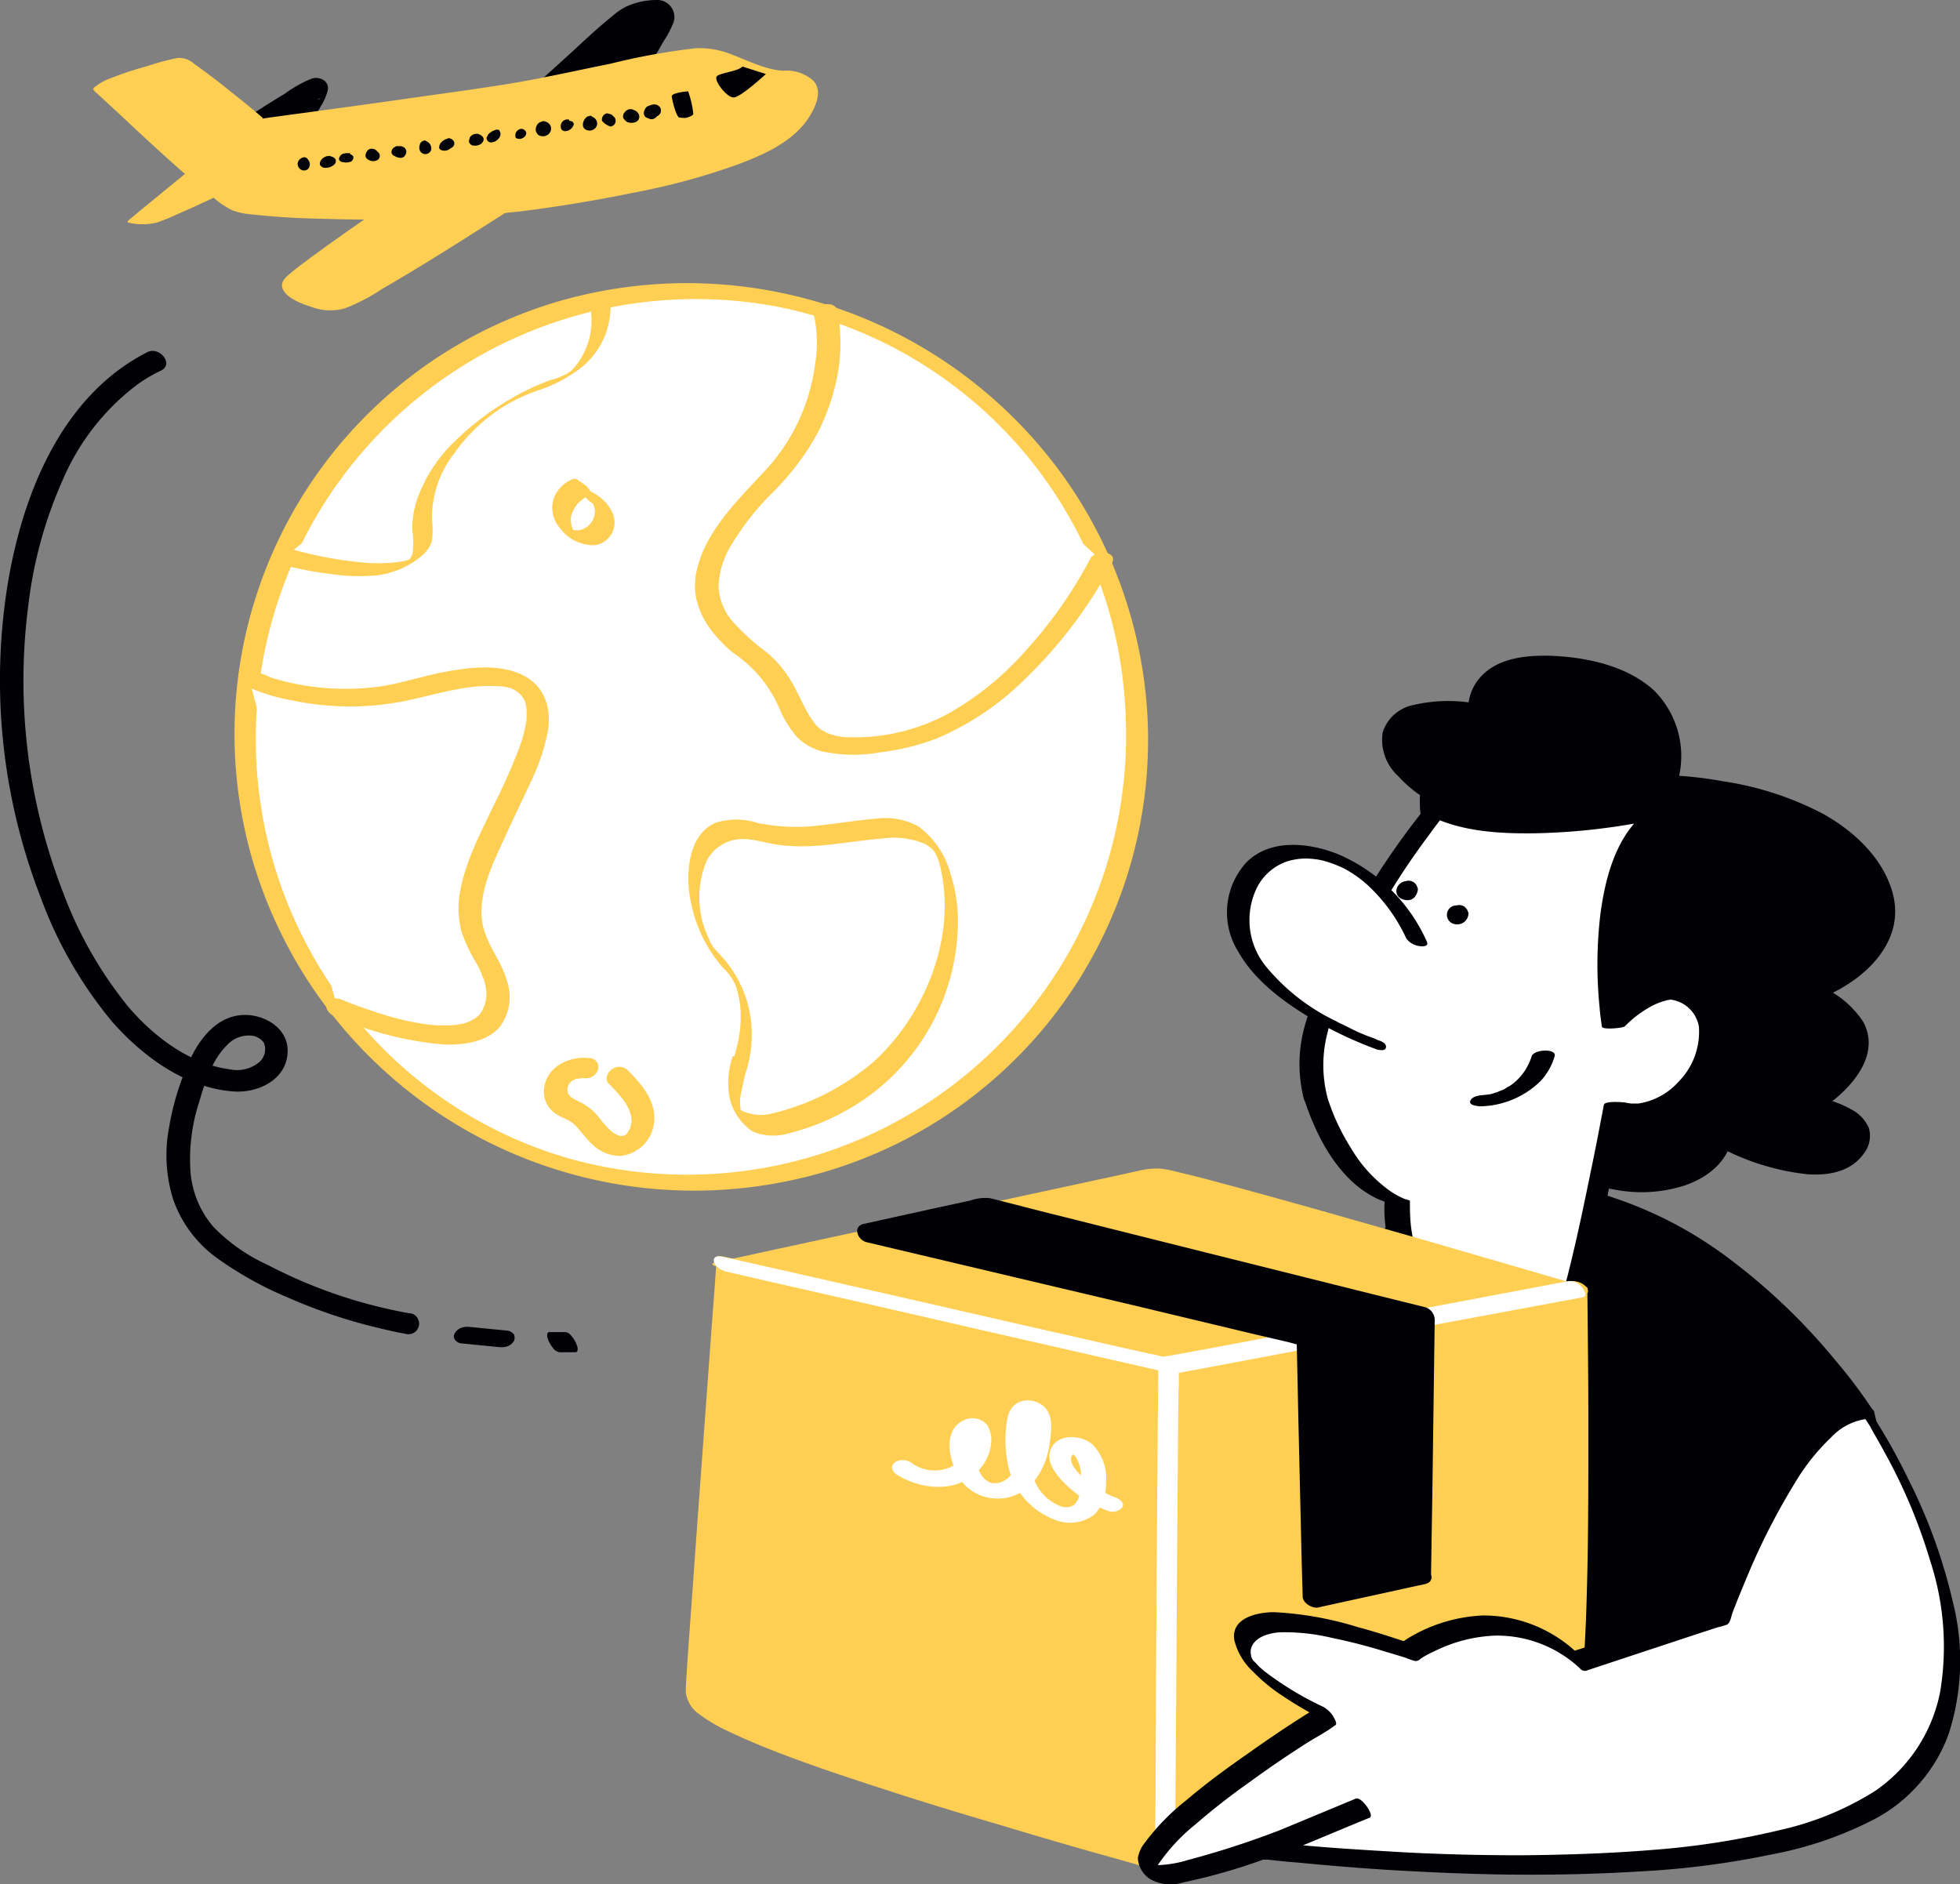
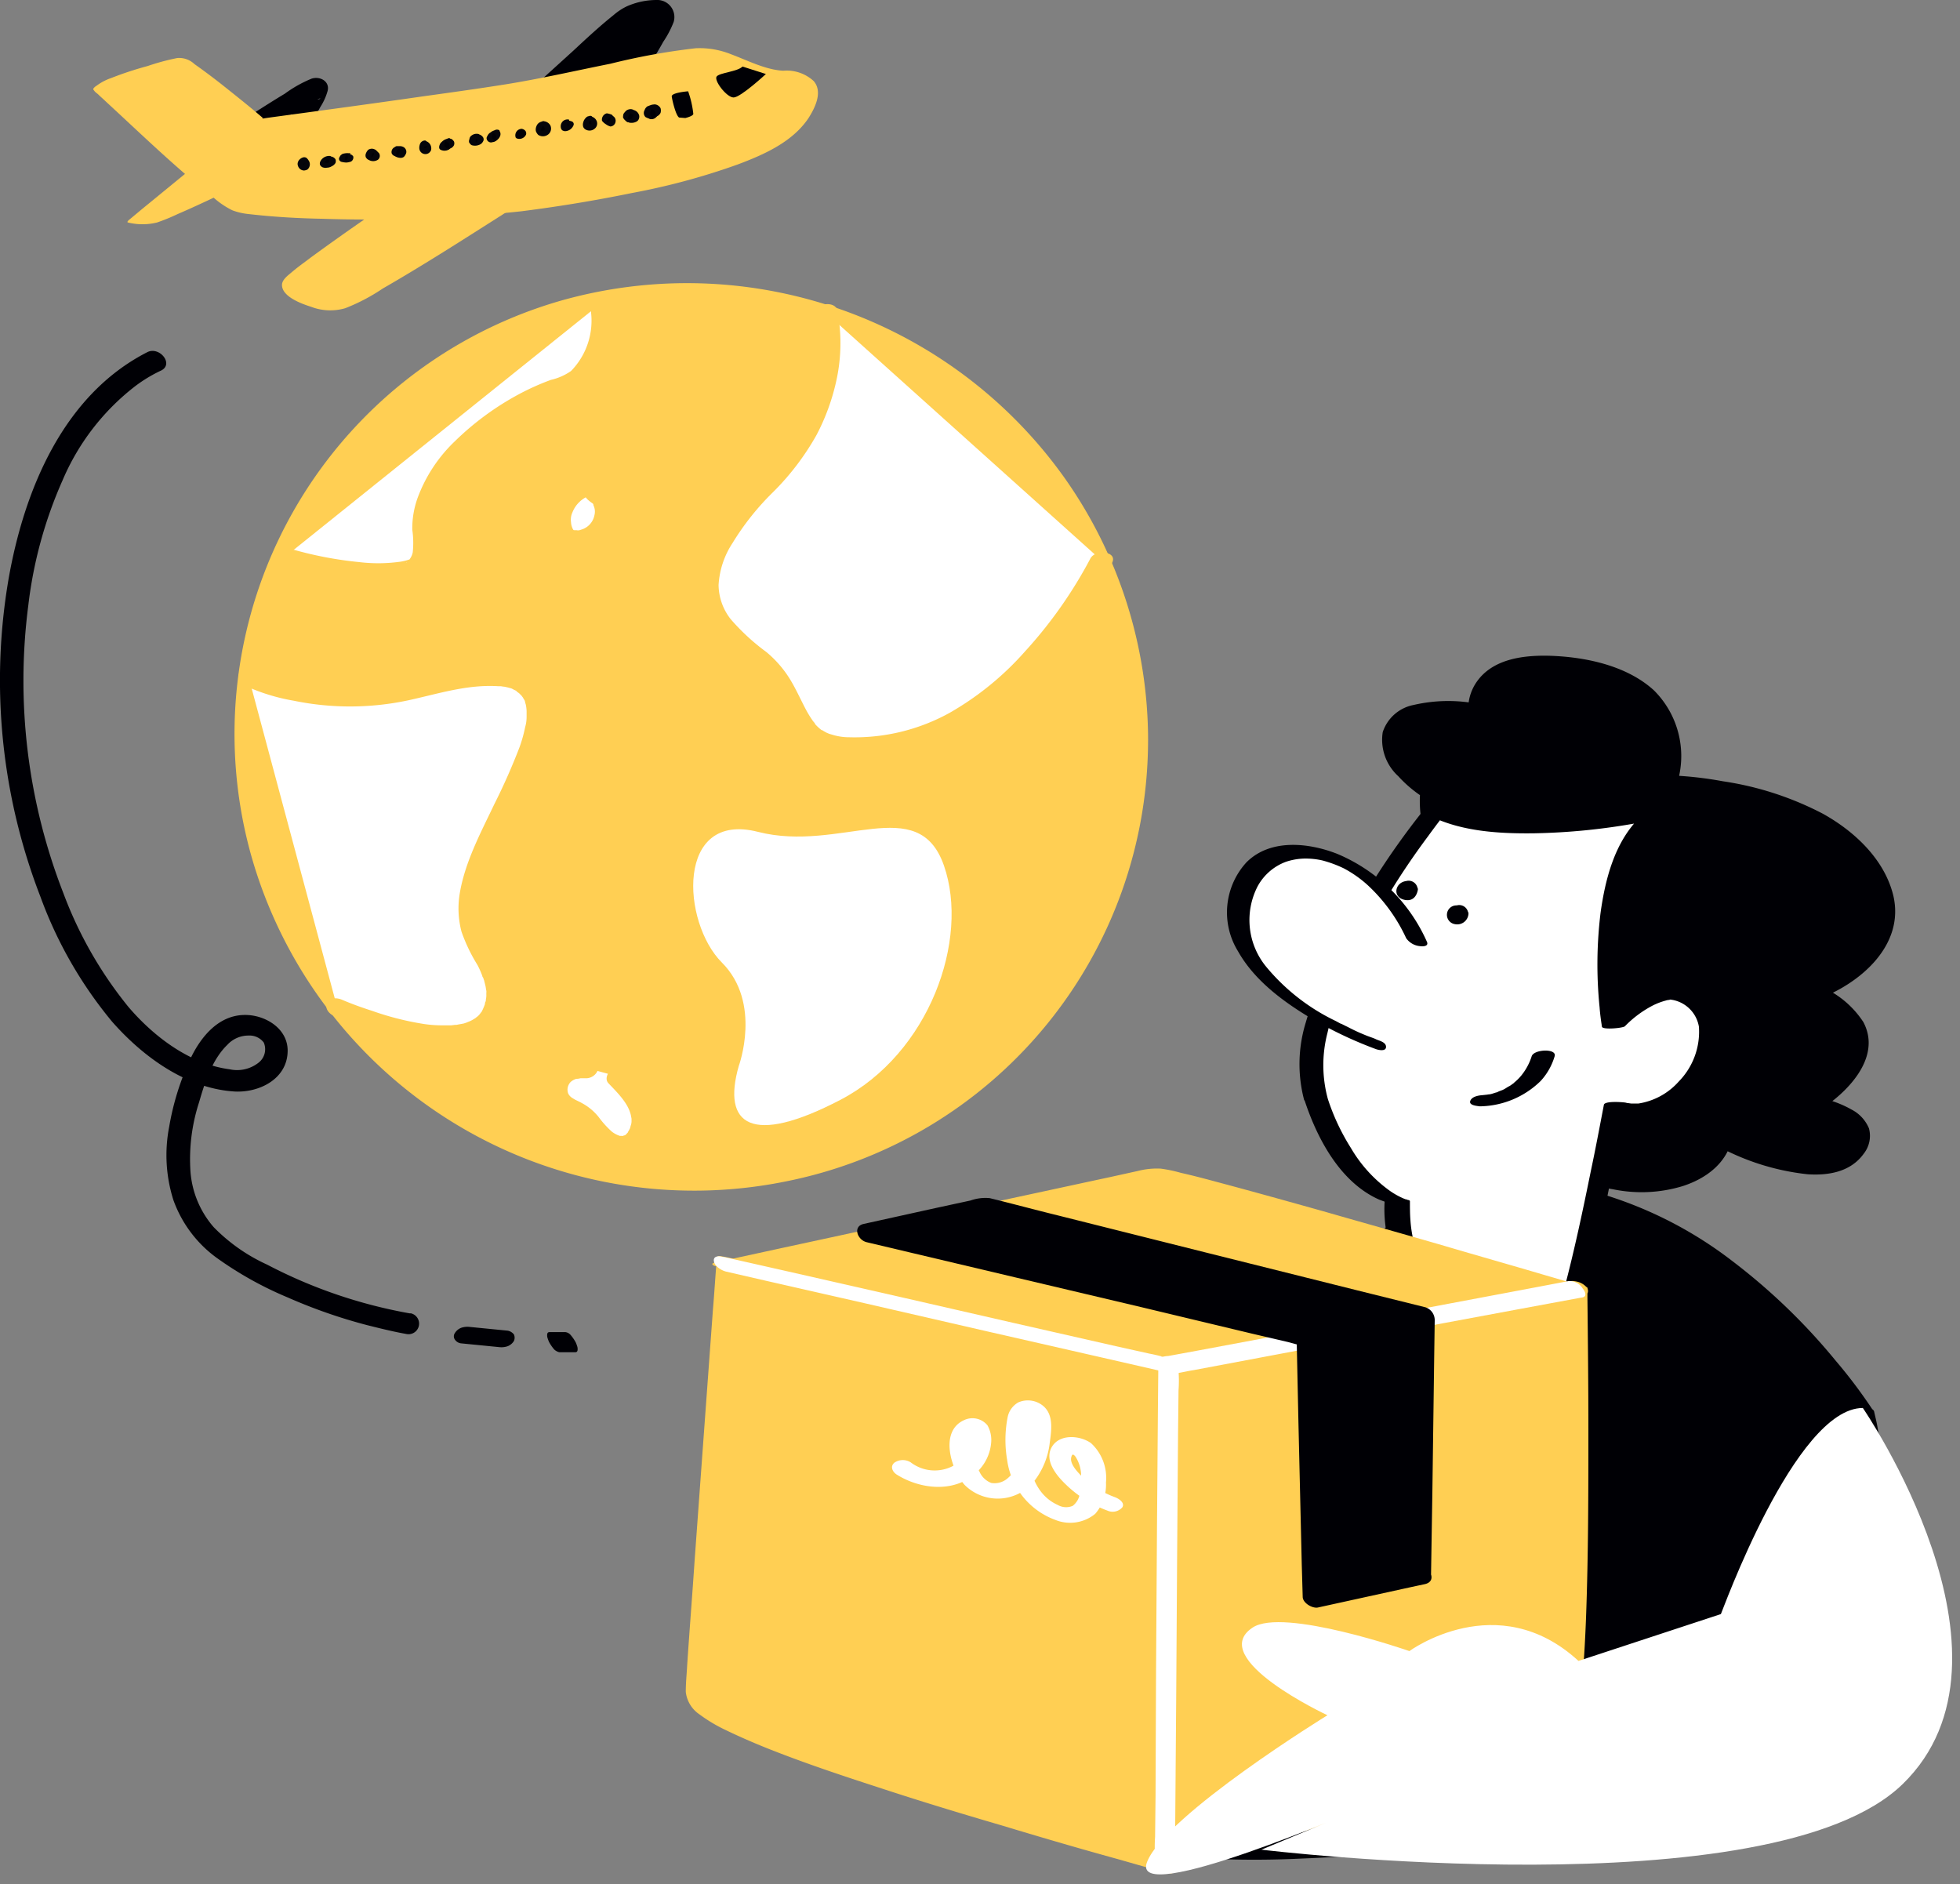
<svg xmlns="http://www.w3.org/2000/svg" id="Order_Delivered_3" data-name="Order Delivered 3" width="189.946" height="182.59" viewBox="0 0 189.946 182.59">
  <rect x="0" y="0" width="189.946" height="182.59" fill="#808080" stroke="none" />
  <g id="globe" transform="translate(22.718 27.439)">
-     <ellipse id="타원_7" data-name="타원 7" cx="43.212" cy="43.212" rx="43.212" ry="43.212" transform="translate(1.077 0.749)" fill="#fff" />
-     <path id="패스_418" data-name="패스 418" d="M176.839,152.939a42.544,42.544,0,0,1-53.879,41.17,41.717,41.717,0,0,1-20.744-13.572,42.645,42.645,0,0,1,41.124-68.949,41.953,41.953,0,0,1,33,34.724,46.522,46.522,0,0,1,.5,6.627c0,.862,2.133,1.589,2.133.59a44.088,44.088,0,0,0-8.17-25.51,44.9,44.9,0,0,0-48.432-17.158A43.688,43.688,0,0,0,92.049,164.7,44.6,44.6,0,0,0,143.7,196.333a43.619,43.619,0,0,0,35.269-42.849C178.973,152.621,176.839,151.94,176.839,152.939Z" transform="translate(-90.427 -109.249)" fill="#ffcf53" />
+     <path id="패스_418" data-name="패스 418" d="M176.839,152.939c0,.862,2.133,1.589,2.133.59a44.088,44.088,0,0,0-8.17-25.51,44.9,44.9,0,0,0-48.432-17.158A43.688,43.688,0,0,0,92.049,164.7,44.6,44.6,0,0,0,143.7,196.333a43.619,43.619,0,0,0,35.269-42.849C178.973,152.621,176.839,151.94,176.839,152.939Z" transform="translate(-90.427 -109.249)" fill="#ffcf53" />
    <path id="패스_419" data-name="패스 419" d="M202.713,115.4s2.133,8.579-5.4,16.341-7.943,12.12-1.77,16.7,1.952,10.712,14.117,8.534S229.539,139.5,229.539,139.5" transform="translate(-145.487 -112.608)" fill="#fff" />
    <path id="패스_420" data-name="패스 420" d="M200.258,114.712a12.251,12.251,0,0,1,.136,4.811,18.627,18.627,0,0,1-4.857,10.349c-2.633,2.86-5.9,5.946-6.673,9.941-.59,3.132,1.226,5.719,3.54,7.671a12.407,12.407,0,0,1,4.675,5.765,10.343,10.343,0,0,0,1.543,2.406,5.309,5.309,0,0,0,2.86,1.5,14.661,14.661,0,0,0,5.265,0,22.636,22.636,0,0,0,5.492-1.362,27.246,27.246,0,0,0,8.534-5.765,44.624,44.624,0,0,0,8.307-10.985l.091-.227c.59-1.135-1.589-1.362-2.088-.454a43.223,43.223,0,0,1-6.355,9.033,28.786,28.786,0,0,1-7.308,5.946,19.013,19.013,0,0,1-9.714,2.36,5.487,5.487,0,0,1-1.725-.272c-.045,0-.182-.045,0,0-.045,0-.091-.045-.182-.045l-.318-.136-.318-.182c-.045-.045-.182-.136-.045,0-.045-.045-.091-.045-.136-.091a4.1,4.1,0,0,1-.454-.408.991.991,0,0,1-.182-.227c.136.136-.091-.136-.136-.182a10.26,10.26,0,0,1-.726-1.18c-.454-.862-.862-1.77-1.362-2.633a10.711,10.711,0,0,0-2.451-2.905,20.928,20.928,0,0,1-3.45-3.177,5.463,5.463,0,0,1-1.18-3.314,8.268,8.268,0,0,1,1.362-4.085,25.391,25.391,0,0,1,3.9-4.9,25.187,25.187,0,0,0,4.221-5.538,20.832,20.832,0,0,0,1.906-5.175,16.924,16.924,0,0,0,.182-6.582c0-.091-.045-.227-.045-.318-.272-1.089-2.5-.635-2.224.454Z" transform="translate(-144.121 -111.693)" fill="#ffcf53" />
    <path id="패스_421" data-name="패스 421" d="M131.794,113.6s.908,5.946-4.993,7.807-13.118,8.216-12.21,14.525-13.39,2.224-13.39,2.224" transform="translate(-96.31 -111.625)" fill="#fff" />
    <path id="패스_422" data-name="패스 422" d="M129.633,113.459a6.976,6.976,0,0,1-1.906,5.9,5.527,5.527,0,0,1-1.952.862,24.377,24.377,0,0,0-3.132,1.407,27.415,27.415,0,0,0-6.173,4.539,14.524,14.524,0,0,0-3.631,5.538,8.726,8.726,0,0,0-.5,3.041,8.756,8.756,0,0,1,.045,2.179,1.592,1.592,0,0,1-.272.635.8.8,0,0,1-.182.227l-.136.136c-.045.045-.091.045.045-.045s.363-.227.5-.318c.045-.045.227-.045.045-.045a1.783,1.783,0,0,0-.272.091,4.79,4.79,0,0,1-.862.227,15.392,15.392,0,0,1-4.085.045,36.319,36.319,0,0,1-6.264-1.18c-.272-.091-.817.318-1.044.5a3.223,3.223,0,0,0-.635.454c0,.045-.272.272-.227.272a34.359,34.359,0,0,0,5.629,1.135,17.878,17.878,0,0,0,4.4.091,8.31,8.31,0,0,0,4.267-1.906,3,3,0,0,0,.953-1.407,8.038,8.038,0,0,0,0-2.088,10.235,10.235,0,0,1,2.224-6.491,16.615,16.615,0,0,1,5.175-4.721,17.192,17.192,0,0,1,2.95-1.316,13.219,13.219,0,0,0,3.4-1.679,7.57,7.57,0,0,0,3.5-7.353c0-.091-.953.454-1.044.5-.136.136-.862.5-.817.772Z" transform="translate(-95.102 -110.848)" fill="#ffcf53" />
    <path id="패스_423" data-name="패스 423" d="M93.5,193.377a25,25,0,0,0,16.159,1.044c8.987-2.451,14.525-1.453,10.44,7.762s-7.081,13.027-3.858,18.156,1.407,11.257-14.162,5.038" transform="translate(-92.105 -155.135)" fill="#fff" />
    <path id="패스_424" data-name="패스 424" d="M91.906,193.062a18.969,18.969,0,0,0,4.721,1.453,27,27,0,0,0,11.121-.045c2.905-.635,5.674-1.543,8.67-1.362h.182c.182,0,.272.045.409.045a5.647,5.647,0,0,1,.726.182c-.272-.091.045,0,.091.045l.272.136c.136.045.227.136.045.045l.318.227.091.091c.136.091-.136-.136-.045-.045l.182.182c.045.045.182.272.091.091a2.6,2.6,0,0,0,.182.318c.091.136.091.272.045.091.045.091.045.227.091.318a3.5,3.5,0,0,1,.091.681v.59a3.455,3.455,0,0,1-.136.953,13.753,13.753,0,0,1-.545,1.952,60.322,60.322,0,0,1-2.451,5.538c-1.316,2.769-2.86,5.629-3.359,8.715a8.89,8.89,0,0,0,.182,3.631,16.2,16.2,0,0,0,1.543,3.223,8.571,8.571,0,0,1,.5,1.135c-.091-.182,0,.045.045.091s.045.182.091.227l.136.545c.045.182.045.318.091.5,0,.045.045.363,0,.091v.272a1.863,1.863,0,0,1-.045.5.409.409,0,0,1-.045.227c-.045.091-.091.318,0,.091a6.984,6.984,0,0,1-.363.862c0-.045.091-.091-.045.045l-.136.182a1.566,1.566,0,0,1-.409.363s.091-.045-.045.045l-.227.136a2.43,2.43,0,0,1-.5.227c-.045,0-.182.045.045,0l-.136.045-.272.091c-.227.045-.5.091-.726.136h-.136l-.363.045h-.908a11.625,11.625,0,0,1-1.77-.136,27.789,27.789,0,0,1-4.993-1.271c-1-.318-2-.681-2.95-1.089-.454-.182-1.135-.227-1.407.318s.227,1.089.681,1.271a32.47,32.47,0,0,0,10.712,2.769c1.816.045,4.085-.227,5.356-1.725a4.867,4.867,0,0,0,.681-4.448c-.59-2.088-2.133-3.677-2.406-5.81-.363-2.678,1-5.492,2.088-7.853.862-1.906,1.77-3.767,2.633-5.629a20.07,20.07,0,0,0,1.634-4.811c.409-2.27-.272-4.494-2.451-5.538-2.315-1.135-5.265-.726-7.671-.272-1.816.363-3.586.908-5.4,1.271a24.549,24.549,0,0,1-10.44-.5c-.272-.091-.545-.136-.772-.227l-.363-.136c-.227-.045,0,0,.045,0l-.182-.091a8.177,8.177,0,0,1-.953-.363c-.091-.045-.227-.091-.318-.136a1.056,1.056,0,0,0-1.407.318.913.913,0,0,0,.59,1.18Z" transform="translate(-90.874 -154.048)" fill="#ffcf53" />
    <path id="패스_425" data-name="패스 425" d="M192.79,248.623s2.27-6.128-1.634-10.031-4.494-14.707,3.5-12.664,15.524-3.9,18.02,3.268-1.407,18.2-10.031,22.7S191.156,254.343,192.79,248.623Z" transform="translate(-143.915 -172.752)" fill="#fff" />
-     <path id="패스_426" data-name="패스 426" d="M192.821,248.434a11.97,11.97,0,0,0,.409-6.446,11.473,11.473,0,0,0-2.86-5.311,2.961,2.961,0,0,1-.409-.454l-.136-.136c-.182-.272.045.091-.045-.045l-.091-.182c-.091-.091.091.136-.045-.045-.045-.091-.091-.136-.136-.227-.091-.182.091.136,0,0l-.136-.318c-.091-.182-.227-.5-.318-.726a9.177,9.177,0,0,1,.045-6.854,3.922,3.922,0,0,1,2.224-1.952c1.452-.5,2.814,0,4.267.272,3.586.635,7.081-.272,10.667-.545a7.644,7.644,0,0,1,4.04.545,3.757,3.757,0,0,1,.681.5,1.2,1.2,0,0,1,.227.272s.136.182.045.045a6.408,6.408,0,0,1,.635,2c1.316,6.536-1.725,13.8-6.491,18.2a23.428,23.428,0,0,1-9.9,5.084,4.3,4.3,0,0,1-3.087-.318c-.091-.045-.136-.136-.227-.182s.045.091,0,0c.136.272.272.363.318.545s-.091-.227-.045-.182a4.941,4.941,0,0,1-.045-1.634q.2-.885.409-1.906c.136-.363-.318-1-.545-1.271-.045-.091-.59-.817-.635-.545a7.961,7.961,0,0,0-.318,3.858,5.357,5.357,0,0,0,2.27,3.4,5.291,5.291,0,0,0,3.45.182,22.551,22.551,0,0,0,5.765-2.315,21.047,21.047,0,0,0,10.667-18.156,15.084,15.084,0,0,0-.726-4.721,8.392,8.392,0,0,0-3.132-4.585,6.822,6.822,0,0,0-4.131-.726c-1.77.136-3.54.454-5.311.635a18.5,18.5,0,0,1-6.128-.227,6.611,6.611,0,0,0-4.085,0c-2.27,1-2.723,3.858-2.587,6.082a13.727,13.727,0,0,0,3.359,7.989,4.72,4.72,0,0,1,1.18,1.634,9.379,9.379,0,0,1,.5,2.5,12.16,12.16,0,0,1-.454,3.858,2.939,2.939,0,0,1-.182.59c-.136.363.363,1.044.545,1.316C192.23,248.025,192.73,248.706,192.821,248.434Z" transform="translate(-143.356 -171.654)" fill="#ffcf53" />
    <path id="패스_427" data-name="패스 427" d="M162.252,152.6a2.933,2.933,0,0,0-1.952,2.633,2.33,2.33,0,0,0,2.224,2.27,2.024,2.024,0,0,0,2-2.043,2.061,2.061,0,0,0-1.044-1.77" transform="translate(-128.584 -132.923)" fill="#fff" />
    <path id="패스_428" data-name="패스 428" d="M160.382,151a3.241,3.241,0,0,0-1.952,1.906,2.968,2.968,0,0,0,.59,2.86,4.052,4.052,0,0,0,3.4,1.679,2.22,2.22,0,0,0,1.861-1.77c.272-1.362-.862-2.678-1.952-3.268-.182-.091-.908-.5-.953-.045s.635.908.908,1.089c.045.045.091.045.136.091,0,0-.227-.182-.091-.045l-.091-.091c.091.091-.136-.182-.045-.045,0,.045.091.136.045.045h0l.045.136c-.045-.091,0,0,0,.045a1.4,1.4,0,0,1,.091.953,1.814,1.814,0,0,1-1.316,1.407.641.641,0,0,1-.409.045h-.227c-.091-.045-.091,0,0,0-.045,0-.091-.045-.136-.045s.182.091.091.045c-.227-.136.182.136-.045,0l.091.091.045.045-.091-.091c-.091-.136.045.091,0,0s-.091-.136-.136-.227c.091.136-.045-.091-.045-.136a1.613,1.613,0,0,1-.091-.454,1.7,1.7,0,0,1,.136-.953,2.84,2.84,0,0,1,1.679-1.634c.409-.136-.182-.772-.318-.908a4.119,4.119,0,0,0-.726-.5.632.632,0,0,0-.5-.227Z" transform="translate(-127.485 -132.049)" fill="#ffcf53" />
    <path id="패스_429" data-name="패스 429" d="M161.933,276.759a2.879,2.879,0,0,0-2.542.817,1.988,1.988,0,0,0-.091,2.542,6.571,6.571,0,0,0,1.543.908,10.406,10.406,0,0,1,2,2,3.322,3.322,0,0,0,2.406,1.316c1.407-.091,2.27-1.816,2-3.223a7.544,7.544,0,0,0-2.315-3.54" transform="translate(-127.811 -200.706)" fill="#fff" />
    <path id="패스_430" data-name="패스 430" d="M160.9,274.662c-1.861-.227-4.04.772-4.358,2.769a2.554,2.554,0,0,0,.862,2.451c.635.545,1.407.635,2,1.18s1.135,1.362,1.77,1.952a4,4,0,0,0,2.633,1.135,3.631,3.631,0,0,0,3.359-3.177c.272-2.088-1.18-3.767-2.542-5.129a1.176,1.176,0,0,0-1.543-.091c-.409.272-.726.953-.318,1.362.862.908,1.952,1.952,2.179,3.177,0,.045.045.182.045.272v.272a1.327,1.327,0,0,1-.091.409c0,.045-.045.136-.045.182-.045.182,0,0-.045.091-.045.136-.136.227-.182.363-.091.136.091-.091,0,0l-.136.136c-.045.045-.045.091-.091.091h0l-.182.091c.227-.136,0,0-.091,0h.045s-.227.045-.091,0h-.227a2.523,2.523,0,0,1-.772-.409,9.367,9.367,0,0,1-1.271-1.407,5.245,5.245,0,0,0-1.634-1.362c-.318-.182-.59-.272-.862-.454a1.094,1.094,0,0,1-.454-.454,1.041,1.041,0,0,1-.045-.635,1.083,1.083,0,0,1,.272-.5,1.494,1.494,0,0,1,.59-.318c-.136.045.091,0,.136,0,.091,0,.182-.045.272-.045h.409a1.232,1.232,0,0,0,1.271-.908.914.914,0,0,0-.681-1.044Z" transform="translate(-126.503 -199.562)" fill="#ffcf53" />
  </g>
  <g id="airplane" transform="translate(0 0)">
    <g id="airplane-2" transform="translate(9.043)">
      <path id="패스_431" data-name="패스 431" d="M96.365,71.64s2.315-3.722,2.179-3.949S90.6,72.457,90.6,72.457Z" transform="translate(-76.846 -59.112)" fill="#fff" />
      <path id="패스_432" data-name="패스 432" d="M95.91,70.872c.545-.862,1.044-1.725,1.543-2.633a5.617,5.617,0,0,0,.681-1.5c.272-.953-.726-1.5-1.543-1.226A12.154,12.154,0,0,0,94,66.968c-1.135.681-2.27,1.407-3.4,2.133-.681.409-1.362.862-2.043,1.316a.972.972,0,0,0,.635,1.816l5.719-.817A1.136,1.136,0,0,0,96,70.327a1.049,1.049,0,0,0-1.089-.953h-.045l-5.719.817.681,1.861,4.494-2.86c.908-.545,1.816-1.135,2.769-1.634.091-.045.136-.091.227-.091.136-.091.227-.045-.091.045.045,0,.091-.045.136-.045h.045c-.409.272-1.362-.635-1.362-.862,0-.045.045-.318,0-.091s.045-.091.045-.091a.457.457,0,0,0-.045.136,4.961,4.961,0,0,1-.363.681c-.5.953-1.089,1.861-1.634,2.814a.971.971,0,0,0,.363,1.316.158.158,0,0,1,.091.045A1.193,1.193,0,0,0,95.91,70.872Z" transform="translate(-75.438 -57.89)" fill="#000005" />
      <path id="패스_433" data-name="패스 433" d="M165.7,56.881s3.314-5.038,3.223-5.674-2.678.136-3.4.454-7.717,6.763-7.717,6.763Z" transform="translate(-113.544 -49.981)" fill="#000005" />
      <path id="패스_434" data-name="패스 434" d="M165.428,56.38q1.158-1.7,2.179-3.541a9.518,9.518,0,0,0,1-1.906,1.656,1.656,0,0,0-1.679-2.133,7.122,7.122,0,0,0-2.905.635,5.768,5.768,0,0,0-1.226.817c-1.362,1.089-2.633,2.27-3.9,3.45l-3,2.723c-.817.726.545,1.952,1.316,1.816l7.9-1.543c.545-.091.363-.908.182-1.226a1.218,1.218,0,0,0-1.316-.681l-7.9,1.543,1.316,1.816c1.952-1.77,3.9-3.541,5.9-5.311a17.592,17.592,0,0,1,1.407-1.18l.227-.182c.091-.091.227-.091-.045,0a9.506,9.506,0,0,1,1.044-.363,5.944,5.944,0,0,1,1.226-.272h.318c.091,0,.227-.091.091,0h.045l-.862-1.18c0,.045-.091.272,0,0a8.965,8.965,0,0,1-.908,1.725c-.726,1.271-1.5,2.451-2.27,3.677C163.114,55.836,164.793,57.334,165.428,56.38Z" transform="translate(-112.366 -48.8)" fill="#000005" />
      <path id="패스_435" data-name="패스 435" d="M76.858,66.747s-6.945-5.855-7.762-5.765-7.081,1.906-6.536,2.224,11.257,10.712,13.481,11.62,19.155,1.18,28.551-.136,21.833-3.677,24.693-7.444.5-5.038-1.679-5.084-5.311-1.952-7.626-2.179-13.073,2.542-19.972,3.586S76.858,66.747,76.858,66.747Z" transform="translate(-61.516 -54.9)" fill="#ffcf53" />
      <path id="패스_436" data-name="패스 436" d="M76.686,65.81c-1.271-1.089-2.587-2.133-3.9-3.177-.862-.681-1.77-1.362-2.678-2a2.143,2.143,0,0,0-1.679-.59,22.266,22.266,0,0,0-2.86.772A33.125,33.125,0,0,0,61.979,62a4.9,4.9,0,0,0-1.362.726c-.091.045-.318.227-.318.318s.045.091.136.227l.091.091c.045.045.182.136.272.227.227.227.454.409.681.635,3.45,3.177,6.809,6.446,10.485,9.351A7.985,7.985,0,0,0,73.781,74.8a6.224,6.224,0,0,0,1.589.363c2.36.272,4.721.409,7.081.454a137.749,137.749,0,0,0,19.337-.726c3.586-.454,7.172-1.044,10.712-1.77a65.764,65.764,0,0,0,10.258-2.769c2.542-.953,5.311-2.179,6.854-4.494.635-1,1.407-2.542.5-3.586a3.857,3.857,0,0,0-2.95-1c-1.725-.091-3.45-1-5.038-1.589a8.141,8.141,0,0,0-3.45-.59,64.373,64.373,0,0,0-8.261,1.5c-3.4.681-6.763,1.453-10.168,2-2.587.409-5.175.772-7.807,1.135-5.038.726-10.077,1.407-15.115,2.088l-.908.136a3.24,3.24,0,0,0-1.453.635c-.318.272-.272.409.136.363,3.631-.5,7.263-1,10.894-1.453,5.492-.772,10.985-1.453,16.432-2.451,3.268-.635,6.536-1.362,9.8-2,1.271-.272,2.587-.5,3.858-.681a7.42,7.42,0,0,1,2.451-.091c1.679.363,3.223,1.135,4.9,1.679a7.758,7.758,0,0,0,2.27.454,4.357,4.357,0,0,1,1.5.272c2.769,1.044.545,4.448-1.044,5.583a12.553,12.553,0,0,1-2.814,1.407c-1.453.545-2.905,1-4.4,1.407a102.291,102.291,0,0,1-10.485,2.179c-3.087.5-6.173.908-9.26,1.135-3.177.227-6.4.363-9.578.363-2.86.045-5.765,0-8.624-.136-1.044-.045-2.088-.136-3.132-.227a8,8,0,0,1-1.816-.318,5.245,5.245,0,0,1-1.453-.908c-.817-.59-1.543-1.226-2.315-1.861-1.861-1.589-3.677-3.268-5.492-4.9-1.316-1.226-2.587-2.406-3.9-3.586-.091-.091-.272-.318-.409-.363,0,0,0,.045-.091.136a.732.732,0,0,1-.318.182l.091-.045c-.091.045-.182.045-.091.045.091.045.363-.136.091-.045l.272-.091c.272-.091.5-.182.772-.272.454-.136,1-.318,1.543-.5s1.044-.318,1.543-.454l.635-.136.227-.045h.091c.091-.045-.091.045-.091,0s-.091-.091,0,0,.227.091.363.136c.318.182.635.409.953.59,1.77,1.226,3.45,2.633,5.129,3.994l1.089.908c.272.227.908-.091,1.135-.182C75.824,66.491,76.868,65.946,76.686,65.81Z" transform="translate(-60.3 -54.417)" fill="#ffcf53" />
      <path id="패스_437" data-name="패스 437" d="M130.96,81.7s-21.379,13.935-23.24,14.207-4.766-1.226-4.448-1.906,15.342-11.257,17.657-11.893" transform="translate(-83.753 -66.766)" fill="#ffcf53" />
      <path id="패스_438" data-name="패스 438" d="M128.78,80.361l-.5.318c-.136.091-.272.182-.045,0l-.318.227-.726.5c-1.453.953-2.95,1.906-4.448,2.86-3.767,2.406-7.535,4.811-11.348,7.126-1.407.862-2.814,1.679-4.267,2.451-.227.136-.454.227-.681.363-.045.045-.363.182-.136.045s-.045,0-.091.045c-.227.091.136,0,.136,0h-.272a2.588,2.588,0,0,1-.59-.045,5.66,5.66,0,0,1-1.861-.635,6.644,6.644,0,0,1-.59-.409c-.227-.182-.045-.182-.136.045-.045.091-.182.227-.045.091-.091.136-.136.136,0,0l1.362-1.089c1.634-1.226,3.268-2.406,4.948-3.586,1.906-1.316,4.04-2.769,5.81-3.949a42.317,42.317,0,0,1,4.358-2.587c.091-.045.409-.182.182-.091s.045,0,.136-.045c.409-.136,1-.545.862-1.044s-.908-.5-1.316-.363a17.381,17.381,0,0,0-4.04,2.179c-2.088,1.316-4.131,2.678-6.173,4.085-1.906,1.316-3.767,2.633-5.629,3.994-.59.454-1.18.862-1.77,1.362-.363.318-.908.681-1,1.18-.136,1.226,1.952,1.952,2.814,2.224a5.175,5.175,0,0,0,3.314.136,18.475,18.475,0,0,0,3.631-1.906c3.949-2.27,7.762-4.721,11.62-7.172,2.678-1.725,5.492-3.359,8.125-5.22l.136-.091a.624.624,0,0,0,.272-.862.453.453,0,0,0-.182-.227,1.462,1.462,0,0,0-1.543.091Z" transform="translate(-82.3 -65.882)" fill="#ffcf53" />
      <path id="패스_439" data-name="패스 439" d="M185.115,70.887s.772-.182.772-.409a9.442,9.442,0,0,0-.5-2.179c-.091,0-1.634.136-1.589.5s.409,1.906.726,2.043" transform="translate(-127.741 -59.449)" fill="#000005" />
      <path id="패스_440" data-name="패스 440" d="M179.028,71.8a.556.556,0,0,1,.454.635.622.622,0,0,1-.772.454l-.272-.136a.684.684,0,0,1,.363-.908A1.966,1.966,0,0,1,179.028,71.8Z" transform="translate(-124.785 -61.36)" fill="#000005" />
      <path id="패스_441" data-name="패스 441" d="M178.495,71.554h.136a.993.993,0,0,1,.227.136h0l.045.045.045.091c0,.045.045.136.045.182,0,.091,0,.136-.045.182,0,.045-.045.045-.045.091a.044.044,0,0,1-.045.045h0c0-.045-.045,0-.045,0l-.045.045h-.045c-.045,0,.045-.045,0,0h-.045c-.045,0-.091-.045-.136-.091h0l-.045-.091a.772.772,0,0,1-.045-.318.912.912,0,0,1,.182-.363h0l.045-.045a.044.044,0,0,1,.045-.045h0l.045-.045h-.136a.273.273,0,0,0,.182-.045.344.344,0,0,0,.182-.091c.045,0,.091-.045.045-.091a.141.141,0,0,0-.091-.045,1.257,1.257,0,0,0-.409.045c-.136.045-.227.091-.363.136a.706.706,0,0,0-.272.363.55.55,0,0,0,.091.681.674.674,0,0,0,.409.091,1.332,1.332,0,0,0,.726-.182.715.715,0,0,0,.318-.318.774.774,0,0,0,0-.454.7.7,0,0,0-.5-.363.489.489,0,0,0-.363.091C178.495,71.418,178.359,71.509,178.495,71.554Z" transform="translate(-124.479 -60.978)" fill="#05050a" />
      <path id="패스_442" data-name="패스 442" d="M174.547,72.8s.5.091.454.545a.706.706,0,0,1-.817.409.344.344,0,0,1-.182-.091C173.776,73.435,174.048,72.8,174.547,72.8Z" transform="translate(-122.347 -61.906)" fill="#000005" />
      <path id="패스_443" data-name="패스 443" d="M174.4,72.6h0c.045,0-.045-.045,0,0h0c.045,0-.045-.091,0,0h0c-.045,0-.045.045,0,0h0c-.045.045-.045,0,0,0h0v.136a.992.992,0,0,1-.136.227h.045a.992.992,0,0,1-.227.136h-.318s.091.045.045.045h.045v-.091h0v-.091a.624.624,0,0,1,.227-.363h-.045a.236.236,0,0,1,.182-.091h.136a.167.167,0,0,0,.136-.045v-.136l-.136-.136c-.045-.045-.136-.045-.182-.091a.767.767,0,0,0-.454.136,1.974,1.974,0,0,0-.272.318,1.127,1.127,0,0,0-.045.363.891.891,0,0,0,.409.409.962.962,0,0,0,.862,0,.48.48,0,0,0,.272-.318.537.537,0,0,0-.045-.454.721.721,0,0,0-.454-.363.645.645,0,0,0-.272-.091.167.167,0,0,0-.136.045c-.045.045,0,.091.045.136C174.035,72.509,174.217,72.6,174.4,72.6Z" transform="translate(-122.063 -61.524)" fill="#05050a" />
      <path id="패스_444" data-name="패스 444" d="M170.126,73.253a.545.545,0,0,1,.045.681.42.42,0,0,1-.545.182c-.136-.045-.182-.182-.227-.272C169.4,73.571,169.854,73.072,170.126,73.253Z" transform="translate(-119.878 -62.132)" fill="#000005" />
      <path id="패스_445" data-name="패스 445" d="M169.709,73.091h0c-.045,0-.045-.045,0,0a1.965,1.965,0,0,1,.045.227h0a.608.608,0,0,1-.363.59h-.182l.045.045.091.091h.045a.167.167,0,0,1-.045-.136h0a.515.515,0,0,1,.136-.363.525.525,0,0,1,.318-.227h.091l-.045-.045c.045.045.091.045.136.091h.045s-.045-.091-.091-.091-.136-.091-.182-.136a.732.732,0,0,0-.409-.136.629.629,0,0,0-.454.681c0,.045.045.091.091.136a1.2,1.2,0,0,0,.272.227,1.42,1.42,0,0,0,.454.227.533.533,0,0,0,.5-.454.521.521,0,0,0-.227-.545c-.045-.045-.136-.091-.182-.136s-.091-.045-.136-.091h-.045A.159.159,0,0,0,169.709,73.091Z" transform="translate(-119.597 -62.015)" fill="#05050a" />
      <path id="패스_446" data-name="패스 446" d="M166,73.994s.5.227.318.59-.817.272-.817-.045S165.727,73.949,166,73.994Z" transform="translate(-117.748 -62.555)" fill="#000005" />
      <path id="패스_447" data-name="패스 447" d="M165.495,74.013h0l-.045-.045c.045.045.136.045.182.091l-.045-.045c.045.045.091.091.091.136l-.045-.045c0,.045.045.045.045.091l-.045-.091v.091h0v.091l.045-.045a.159.159,0,0,1-.045.091l.045-.045-.045.091.045-.045-.091.045.045-.045c-.045,0-.045.045-.091.045l.091-.045h-.091c-.045,0-.091,0-.091-.045l.045.045c-.045,0-.045-.045-.091-.045l.045.045a.158.158,0,0,1-.045-.091l.045.045a.158.158,0,0,1-.045-.091v0a.181.181,0,0,1,.091-.182h0c-.045.091-.045.045,0,0l-.045.091a.159.159,0,0,1,.045-.091h0l.045-.045-.045.045h.182c.045-.045.136-.091.136-.136a.138.138,0,0,0,0-.182l-.136-.136a.289.289,0,0,0-.272,0,.392.392,0,0,0-.272.136.942.942,0,0,0-.272.454.774.774,0,0,0,0,.454.53.53,0,0,0,.272.272.762.762,0,0,0,.817-.091.636.636,0,0,0,.182-.817.721.721,0,0,0-.454-.363.206.206,0,0,0-.227,0c-.045.045-.136.091-.136.136a.138.138,0,0,0,0,.182A.344.344,0,0,0,165.495,74.013Z" transform="translate(-117.38 -62.302)" fill="#05050a" />
      <path id="패스_448" data-name="패스 448" d="M161.138,74.7s.636.045.409.454-.59.363-.681.091A.392.392,0,0,1,161.138,74.7Z" transform="translate(-115.202 -62.944)" fill="#000005" />
      <path id="패스_449" data-name="패스 449" d="M160.6,74.663h0a1.969,1.969,0,0,1,.227.045h-.045a.1.1,0,0,1,.091.091l-.045-.045c0,.045.045.045.045.091v0c0,.045-.045.091-.045.136l.045-.045c0,.045-.045.045-.045.091v.045h0v-.045l-.045.045.045-.045h-.045l.045-.045h.045c-.045,0-.045,0-.091-.045h.045c-.045,0-.045-.045-.091-.045l.045.045a.167.167,0,0,1-.045-.136v-.136a.158.158,0,0,1,.045-.091l-.045.045a.044.044,0,0,1,.045-.045l-.045.045h0c.045-.045-.045.045-.045,0h0l-.091.045h0a.236.236,0,0,0,.182-.091l.136-.136a.167.167,0,0,0-.045-.136h-.182a.655.655,0,0,0-.5.318.675.675,0,0,0-.091.409.49.49,0,0,0,.136.318.645.645,0,0,0,.272.091.9.9,0,0,0,.817-.545.29.29,0,0,0,0-.272c-.045-.045-.091-.136-.182-.136a1.325,1.325,0,0,0-.409-.091c-.091,0-.136,0-.182.045s-.136.091-.182.136c0,.045-.045.091-.045.136A.972.972,0,0,1,160.6,74.663Z" transform="translate(-114.8 -62.725)" fill="#05050a" />
      <path id="패스_450" data-name="패스 450" d="M155.79,75.3a.532.532,0,0,1,.409.5v.045a.589.589,0,0,1-.635.409c-.091,0-.136-.045-.227-.136a.6.6,0,0,1,.272-.772A.273.273,0,0,1,155.79,75.3Z" transform="translate(-112.169 -63.271)" fill="#000005" />
      <path id="패스_451" data-name="패스 451" d="M155.5,75.185h0c.045,0,.091.045,0,0l.091.045c.045.045-.045-.045-.091-.045h0l.091.045-.091-.045c.045.045.091.045.091.091V75.23a.167.167,0,0,0,.045.136v.045c0,.045-.045.091-.045.136l.045-.045-.091.091.045-.045-.091.045h-.227c-.045,0,.091.045.045,0h-.045l.045.045-.045-.045.045.045c0-.045-.045-.045-.045-.091v0a.273.273,0,0,1,.045-.182v.045a.236.236,0,0,1,.091-.182l-.045.045c.045-.045.045-.091.091-.136l-.045.045.045-.045.045.045h0a.409.409,0,0,0,.227-.045.236.236,0,0,0,.091-.182.254.254,0,0,0-.227-.272.915.915,0,0,0-.5.136.706.706,0,0,0-.272.363.785.785,0,0,0-.045.454A.988.988,0,0,0,155,76a.825.825,0,0,0,.908,0,.721.721,0,0,0,.272-.908.8.8,0,0,0-.59-.409.244.244,0,1,0-.182.454c0,.045.045.045.091.045Z" transform="translate(-111.883 -62.929)" fill="#05050a" />
      <path id="패스_452" data-name="패스 452" d="M151.022,76.3s.5.091.409.545a.706.706,0,0,1-.817.409.344.344,0,0,1-.182-.091A.628.628,0,0,1,151.022,76.3Z" transform="translate(-109.489 -63.815)" fill="#000005" />
      <path id="패스_453" data-name="패스 453" d="M145.722,76.853a.545.545,0,0,1,.045.681.42.42,0,0,1-.545.182.465.465,0,0,1-.227-.272C144.951,77.171,145.4,76.672,145.722,76.853Z" transform="translate(-106.55 -64.098)" fill="#000005" />
      <path id="패스_454" data-name="패스 454" d="M145.049,76.841a.516.516,0,0,1,.136.363h0c0,.091-.045.182-.045.272l-.045.045h0l-.045.045h0l.045-.045h0l.045-.045h0a.273.273,0,0,1-.182-.045h0a.3.3,0,0,1-.182-.318h0c0-.091.045-.136.045-.227l.045-.045h0V76.8l.045-.045h0l-.045.045h-.045c-.091.045-.045,0,0,0h.045c.045,0,.091,0,.091.045h.091c.091,0,.136-.045.227-.091.045-.045.136-.091.182-.136,0,0,.091-.045.045-.091a.482.482,0,0,0-.363-.045c-.091.045-.227.091-.318.136s-.182.136-.272.182a.814.814,0,0,0-.227.318.3.3,0,0,0-.045.272.436.436,0,0,0,.409.318c.091,0,.182-.045.272-.045a.988.988,0,0,0,.363-.227.817.817,0,0,0,.272-.409.512.512,0,0,0-.136-.5h-.091a.344.344,0,0,0-.182.091A.992.992,0,0,0,145.049,76.841Z" transform="translate(-106.149 -63.904)" fill="#05050a" />
      <path id="패스_455" data-name="패스 455" d="M141.5,77.794s.5.227.318.59-.817.272-.817-.045S141.272,77.749,141.5,77.794Z" transform="translate(-104.369 -64.631)" fill="#000005" />
      <path id="패스_456" data-name="패스 456" d="M141,77.652l.136.091h-.045c.091.045.136.136.182.182v-.045a.273.273,0,0,1,.045.182v-.045c0,.045-.045.136-.045.182l.045-.045c0,.045-.045.045-.045.091h0l-.045.045h.045c-.045.045.091-.045,0,0h0l-.045-.045h.045c-.045-.045-.091-.045-.091-.091V78.2a.167.167,0,0,1-.045-.136v.045a.842.842,0,0,1,.091-.318v.045c0-.045.045-.045.045-.091h.045c.045,0-.045.045,0,0h0l-.136-.091h.091a.344.344,0,0,0,.182-.091c.045-.045.091-.091.045-.091a.1.1,0,0,0-.091-.091.788.788,0,0,0-.635.136.463.463,0,0,0-.227.363.493.493,0,0,0-.045.227.167.167,0,0,0,.045.136.547.547,0,0,0,.227.227,1.069,1.069,0,0,0,.908-.136.815.815,0,0,0,.227-.318.4.4,0,0,0-.045-.318.706.706,0,0,0-.363-.272.441.441,0,0,0-.409.045c-.045.045-.091.045-.091.091-.045.045-.045.091,0,.091Z" transform="translate(-104.096 -64.398)" fill="#05050a" />
      <path id="패스_457" data-name="패스 457" d="M135.29,78.7a.532.532,0,0,1,.409.5v.045a.561.561,0,0,1-.635.409.25.25,0,0,1-.227-.136.6.6,0,0,1,.272-.772A.273.273,0,0,1,135.29,78.7Z" transform="translate(-100.974 -65.128)" fill="#000005" />
      <path id="패스_458" data-name="패스 458" d="M134.71,78.572c.045,0,.091.045.136.045h0a.8.8,0,0,1,.227.182.482.482,0,0,1,.045.363h0a.236.236,0,0,1-.091.182h0l.045-.045c-.045,0,.091-.045.045,0,.045,0,.045-.045.045,0h-.136a.273.273,0,0,1-.182-.045h0a.354.354,0,0,1-.182-.182.289.289,0,0,1,0-.272h0c.045-.091.091-.227.136-.318h0l.045-.045c.045,0-.045.045,0,0H134.8c-.045.045.045,0-.045,0l-.136.045h-.045l.136.091a.167.167,0,0,0,.136-.045c.091-.045.136-.045.182-.091s.091-.045.136-.091c0,0,.045-.045,0-.045a.34.34,0,0,0-.227.045,1.42,1.42,0,0,0-.454.227c-.091.091-.227.182-.272.318-.091.182-.136.454.091.545a.836.836,0,0,0,.908-.136.63.63,0,0,0,.363-.318.5.5,0,0,0,0-.363c-.091-.136-.227-.272-.363-.272a.167.167,0,0,0-.136.045c-.091.045-.136.045-.182.091s-.091.045-.182.091C134.71,78.527,134.664,78.572,134.71,78.572Z" transform="translate(-100.621 -64.91)" fill="#05050a" />
      <path id="패스_459" data-name="패스 459" d="M130.986,79.5a.353.353,0,0,1,.318.409v.045a.493.493,0,0,1-.545.318c-.045,0-.091-.045-.136-.091a.459.459,0,0,1,.182-.635C130.8,79.5,130.9,79.5,130.986,79.5Z" transform="translate(-98.668 -65.565)" fill="#000005" />
      <path id="패스_460" data-name="패스 460" d="M130.672,79.345a.167.167,0,0,1,.136.045l-.045-.045.091.045c-.091-.045-.045-.045-.045,0h0l-.045-.045h0c0,.045-.045-.091-.091,0h0c.045,0,.045-.045.045-.091l-.045.091c.045,0,.045-.136.045-.091s0,0-.045.091c.045,0,.045-.136,0,0h0c.045.045.045.091,0,.091v-.091c-.045.091-.045.136-.091.136l.045-.045a.344.344,0,0,1-.182.091h-.136c-.045,0-.091,0-.091-.045h0l.045.045h0c.045.091.045.091.045.045s.045.091,0,.045h0v.045h0v0c0-.045.045-.091.045-.136l-.045.045c.045-.045.091-.136.136-.182l-.045.045a.236.236,0,0,1,.182-.091h.045a.1.1,0,0,0,.091-.091v-.182c-.045-.091-.136-.272-.272-.272a.532.532,0,0,0-.5.409,1,1,0,0,0-.045.363.592.592,0,0,0,.908.454.668.668,0,0,0,.227-.272.738.738,0,0,0-.409-.862c-.045,0-.091-.045-.136-.045a.16.16,0,0,0-.182.182.236.236,0,0,0,.091.182A.392.392,0,0,0,130.672,79.345Z" transform="translate(-98.308 -65.183)" fill="#05050a" />
      <path id="패스_461" data-name="패스 461" d="M125.222,80.253a.545.545,0,0,1,.045.681.42.42,0,0,1-.545.182c-.136-.045-.182-.182-.227-.272C124.451,80.571,124.9,80.072,125.222,80.253Z" transform="translate(-95.355 -65.955)" fill="#000005" />
      <path id="패스_462" data-name="패스 462" d="M124.667,80.091a.236.236,0,0,1,.091.182h0a.561.561,0,0,1-.182.635h0c-.045.045-.091.045-.182.091h.091c-.045,0,.045.045.045,0h.045l-.045-.045h0c-.045-.045-.045-.091-.091-.136h0c-.091-.227.091-.454.272-.59h0a.344.344,0,0,1,.182-.091h.045c-.091,0-.136-.045-.272-.045h0c.091,0,.136.045.182.045a.409.409,0,0,0,.227.045h.136c.045,0,0-.045,0-.045A.732.732,0,0,0,124.8,80h-.318c-.091,0-.182.091-.272.136a.521.521,0,0,0-.227.545.453.453,0,0,0,.182.227l.272.136a1.068,1.068,0,0,0,.363.091.546.546,0,0,0,.363-.091.988.988,0,0,0,.227-.363.512.512,0,0,0-.136-.5.167.167,0,0,0-.136-.045.409.409,0,0,0-.227-.045.273.273,0,0,1-.182-.045S124.622,80.091,124.667,80.091Z" transform="translate(-95.072 -65.838)" fill="#05050a" />
      <path id="패스_463" data-name="패스 463" d="M119.5,80.979s.5.227.318.59-.817.318-.817-.045S119.272,80.888,119.5,80.979Z" transform="translate(-92.355 -66.363)" fill="#000005" />
      <path id="패스_464" data-name="패스 464" d="M119.049,80.851h0l.091.045c.045,0-.045-.045-.091-.045h0l.091.045-.091-.045h0l.091.045.045.045V80.9h0a.158.158,0,0,1,.045.091v.045c0,.091-.045.136-.045.182h0l-.136.136h.045L119,81.4h-.045c-.045,0-.091-.045,0,0h-.045c-.045,0,.091.045.045,0h0l.045.045V81.4c.045.045,0,.045,0,0V81.3a.656.656,0,0,1,.091-.318v.045l.136-.136-.045.045.045-.045h.227c.045,0,.091-.045.045-.091-.045-.136-.182-.182-.318-.227a.63.63,0,0,0-.5.091.989.989,0,0,0-.227.363.5.5,0,0,0,0,.363.61.61,0,0,0,.318.272.843.843,0,0,0,.862-.045.48.48,0,0,0,.091-.635l-.272-.272a.344.344,0,0,0-.182-.091.34.34,0,0,0-.227-.045c-.045,0-.136,0-.136.045A.6.6,0,0,0,119.049,80.851Z" transform="translate(-92.041 -66.144)" fill="#05050a" />
      <path id="패스_465" data-name="패스 465" d="M113.978,81.6s.409.045.318.409a.508.508,0,0,1-.635.318c-.045,0-.091-.045-.136-.091C113.342,82.05,113.569,81.551,113.978,81.6Z" transform="translate(-89.33 -66.708)" fill="#000005" />
      <path id="패스_466" data-name="패스 466" d="M113.369,81.545h0l.091.045c.045,0,.045.045.091.091h0a.34.34,0,0,1,0,.409h0l-.136.136h0l-.045-.045h0a.352.352,0,0,1,.091-.454h0l.136-.136h.136a.167.167,0,0,0,.136-.045.044.044,0,0,0-.045-.045h-.182a1.545,1.545,0,0,0-.454.045.344.344,0,0,0-.182.091.453.453,0,0,0-.182.227.287.287,0,0,0,.045.409.044.044,0,0,1,.045.045,2.278,2.278,0,0,0,.545.091,1.613,1.613,0,0,0,.454-.091.456.456,0,0,0,.227-.5.477.477,0,0,0-.409-.227.885.885,0,0,0-.363-.045c-.045,0-.091,0-.091.045S113.369,81.545,113.369,81.545Z" transform="translate(-88.948 -66.657)" fill="#05050a" />
      <path id="패스_467" data-name="패스 467" d="M109.682,82.4s.454.045.363.409a.6.6,0,0,1-.908.227C108.956,82.809,109.273,82.4,109.682,82.4Z" transform="translate(-86.941 -67.149)" fill="#000005" />
      <path id="패스_468" data-name="패스 468" d="M109.358,82.411h0c.045,0,.091.045,0,0h.091c.045,0,.045.045.091.045l-.045-.045.091.091-.045-.045c0,.045.045.091.045.136v-.045a.167.167,0,0,1-.045.136v-.045a.044.044,0,0,1-.045.045v.045c0,.045.045-.045,0,0l-.045.045h0c.091-.045.045-.045.045,0h-.227c-.045,0-.045-.045-.091-.045l.045.045-.045-.045v.045a.158.158,0,0,0-.045-.091v.045a.343.343,0,0,1,.045-.182v.045l.091-.091c0-.045-.045.045,0,0h0l.045-.045h.045c.045,0,.091-.045,0,0h.045a.409.409,0,0,0,.227-.045c.045-.045.091-.045.136-.136s-.045-.182-.136-.182a.958.958,0,0,0-.908.5.482.482,0,0,0-.045.363.547.547,0,0,0,.227.227.785.785,0,0,0,.454.045.876.876,0,0,0,.454-.136.808.808,0,0,0,.363-.318.5.5,0,0,0,0-.363.627.627,0,0,0-.5-.272.409.409,0,0,0-.227.045c-.045,0-.091.045-.136.091,0,.045-.045.091.045.136Z" transform="translate(-86.708 -66.978)" fill="#05050a" />
      <path id="패스_469" data-name="패스 469" d="M105.031,82.964a.359.359,0,0,1,.045.5h0a.38.38,0,0,1-.681-.045C104.35,83.191,104.759,82.828,105.031,82.964Z" transform="translate(-84.378 -67.44)" fill="#000005" />
      <path id="패스_470" data-name="패스 470" d="M104.685,82.877h0c-.045-.045,0-.045,0,0l-.045-.091.045.091-.045-.091a.141.141,0,0,0,.045.091l-.045-.091c0,.045,0,.045.045.091h0a.1.1,0,0,0-.091.091l.045-.045c-.045.045-.091.091-.091.136l.045-.045c-.045.045-.091.091-.136.091h-.091c-.045,0-.045-.045-.091-.045l.045.045-.045-.045.045.045a.044.044,0,0,1-.045-.045l.045.045h0l.045.091v.091a.158.158,0,0,1,.045-.091l-.045.045a.627.627,0,0,1,.136-.182l-.045.045a.373.373,0,0,1,.227-.227l-.091.045h.136l-.045-.045a.141.141,0,0,1,.091.045l-.091-.045h0c.091.091.136.091.182.045s.091-.091.091-.136a.413.413,0,0,0-.182-.363.4.4,0,0,0-.318-.045.731.731,0,0,0-.318.182.579.579,0,0,0-.182.272.5.5,0,0,0,0,.363.627.627,0,0,0,.59.454.842.842,0,0,0,.318-.091.624.624,0,0,0,.227-.363.63.63,0,0,0-.091-.5.8.8,0,0,0-.182-.227c-.045-.045-.091-.045-.182-.045-.045,0-.091.045-.136.091A.469.469,0,0,0,104.685,82.877Z" transform="translate(-84.123 -67.126)" fill="#05050a" />
      <path id="패스_471" data-name="패스 471" d="M80.658,83.937s-7.853,3.767-8.624,3.9A8.441,8.441,0,0,1,69.9,87.7s7.807-6.491,7.943-6.309" transform="translate(-65.542 -66.598)" fill="#ffcf53" />
      <path id="패스_472" data-name="패스 472" d="M79.259,82.994c-1.089.5-2.179,1.044-3.268,1.543-.862.409-1.77.817-2.633,1.226l-.091.045-.318.136-.59.272c-.272.136-.59.227-.862.363h0l-.136.045c.136-.045.091-.091.227-.045h-.454a8.942,8.942,0,0,1-1.543-.182l-.182.318c2.133-1.77,4.312-3.586,6.491-5.311.272-.227.545-.409.817-.635.091-.091.182-.136.272-.227s-.182.136-.045.045c-.227.136-1.226.681-1.452.5.272.182.862-.182,1.135-.272.091-.045,1.044-.59.908-.681-.318-.227-1.18.318-1.5.454l-.817.545c-.635.454-1.226.953-1.816,1.407L68.91,86.217l-1.089.908s-.363.272-.182.318a5.9,5.9,0,0,0,2.814,0,18.488,18.488,0,0,0,2-.817c1.906-.817,3.767-1.725,5.629-2.587l1.407-.681c.136-.045,1.044-.5.908-.681s-1.089.272-1.135.318Z" transform="translate(-64.28 -65.881)" fill="#ffcf53" />
      <path id="패스_473" data-name="패스 473" d="M198.106,63.726S195.655,66,194.974,66s-1.952-1.679-1.634-2.043,2-.454,2.5-.953Z" transform="translate(-132.924 -56.554)" fill="#000005" />
    </g>
    <path id="패스_474" data-name="패스 474" d="M54.64,123.854C46.47,128.03,42.7,137.29,41.2,145.869a58.137,58.137,0,0,0,3.087,30.73,40.834,40.834,0,0,0,6.945,12.119c2.95,3.359,7.081,6.4,11.666,6.763,2.451.227,5.356-1.135,5.356-3.949,0-2.224-2.315-3.54-4.312-3.45-2.36.091-3.994,2-4.993,3.994a25.693,25.693,0,0,0-2.179,6.854,14.392,14.392,0,0,0,.409,7.081,11.854,11.854,0,0,0,4.358,5.719,34.679,34.679,0,0,0,6.718,3.722,51.189,51.189,0,0,0,7.671,2.678c1.271.318,2.542.635,3.813.862a1.024,1.024,0,0,0,.454-2H80.06a47.767,47.767,0,0,1-13.8-4.721,17.2,17.2,0,0,1-5.175-3.631,9.249,9.249,0,0,1-2.27-5.765,17.792,17.792,0,0,1,.862-6.355c.545-1.906,1.271-4.131,2.723-5.538a2.781,2.781,0,0,1,2.088-.908,1.719,1.719,0,0,1,1.453.681,1.648,1.648,0,0,1-.454,1.906,3.361,3.361,0,0,1-2.86.681c-3.858-.5-7.353-3.177-9.8-6.037a39.122,39.122,0,0,1-6.309-11.03,56.712,56.712,0,0,1-3.4-27.87,41.8,41.8,0,0,1,3.314-12.119,22.762,22.762,0,0,1,7.081-9.169,14,14,0,0,1,2.5-1.5c1.226-.635-.182-2.36-1.362-1.77Z" transform="translate(-40.377 -89.72)" fill="#000005" />
    <path id="패스_475" data-name="패스 475" d="M137.967,333.667l3.677.363a1.875,1.875,0,0,0,.862-.091,1.255,1.255,0,0,0,.59-.5.774.774,0,0,0,0-.636,1.009,1.009,0,0,0-.59-.363l-3.677-.363a1.876,1.876,0,0,0-.862.091,1.255,1.255,0,0,0-.59.5.544.544,0,0,0,0,.636.829.829,0,0,0,.59.363Z" transform="translate(-93.292 -203.485)" fill="#000005" />
    <path id="패스_476" data-name="패스 476" d="M158.38,335.152h1.543c.182,0,.227-.136.227-.272a.773.773,0,0,0-.045-.318,3.134,3.134,0,0,0-.136-.363,4.112,4.112,0,0,0-.5-.726.789.789,0,0,0-.5-.272h-1.543c-.182,0-.227.136-.227.272a.773.773,0,0,0,.045.318,3.122,3.122,0,0,0,.136.363,4.111,4.111,0,0,0,.5.726A1.082,1.082,0,0,0,158.38,335.152Z" transform="translate(-104.173 -204.107)" fill="#000005" />
  </g>
  <g id="character" transform="translate(66.463 63.544)">
    <path id="패스_477" data-name="패스 477" d="M347.085,323.429s-15.3-24.057-35.768-21.379S270.01,354.068,271.508,363.1s72.671-1.271,77.3-5.4S347.085,323.429,347.085,323.429Z" transform="translate(-233.017 -250.527)" fill="#000005" />
    <path id="패스_478" data-name="패스 478" d="M346.877,323.228a49.288,49.288,0,0,0-3.677-4.9,59.5,59.5,0,0,0-10.031-9.668,39.2,39.2,0,0,0-15.433-7.217,21.6,21.6,0,0,0-14.026,1.407,36.081,36.081,0,0,0-10.258,8.261,87.648,87.648,0,0,0-9.351,12.664,129.091,129.091,0,0,0-7.58,14.207,117.4,117.4,0,0,0-5.22,13.209,39.548,39.548,0,0,0-2.133,9.441,3.842,3.842,0,0,0,.363,2.36,4.773,4.773,0,0,0,2.088,1.589,24.771,24.771,0,0,0,8.488,1.861,93.269,93.269,0,0,0,11.257.136c4.585-.182,9.169-.5,13.708-.908,4.721-.454,9.441-1,14.162-1.68,4.4-.59,8.76-1.271,13.118-2.088,3.45-.635,6.854-1.316,10.258-2.133,1.18-.318,2.315-.635,3.5-1a12.549,12.549,0,0,0,2.133-.908,3.964,3.964,0,0,0,1.5-2.36,20.252,20.252,0,0,0,.59-5.22,96.238,96.238,0,0,0-1.135-13.98q-.817-5.651-1.906-11.3c-.091-.59-.227-1.135-.363-1.725-.045-.318-.726-.5-1-.59-.091-.045-1.18-.318-1.135-.182.454,2.133.817,4.267,1.226,6.4.772,4.494,1.453,8.987,1.861,13.527a65.92,65.92,0,0,1,.363,6.718,22.38,22.38,0,0,1-.5,5.22,4.493,4.493,0,0,1-1.362,2.542,7.822,7.822,0,0,1-2,.862,64.879,64.879,0,0,1-7.762,2c-3.813.817-7.626,1.5-11.439,2.133-4.539.726-9.033,1.362-13.572,1.906-4.63.545-9.26,1.044-13.935,1.362-4.221.318-8.488.545-12.755.545a57.624,57.624,0,0,1-9.668-.59l-.454-.091c-.227-.045.045,0-.091,0l-.227-.045c-.272-.045-.59-.136-.862-.182.318.091-.045,0-.182-.045s-.5-.182-.182-.045a.843.843,0,0,0-.318-.091c-.227-.091.182.091.045,0l-.182-.091c-.272-.091.182.091-.091-.045l-.136-.091c-.182-.091.136.091,0,0s-.182-.091-.227-.136c-.182-.091.091.091-.136-.091a2.122,2.122,0,0,1-.635-.635,3.824,3.824,0,0,1-.318-2.27,24.165,24.165,0,0,1,.635-4.04,76.77,76.77,0,0,1,3.631-11.348,144.229,144.229,0,0,1,6.309-13.754,116.421,116.421,0,0,1,8.352-13.617,61.081,61.081,0,0,1,9.623-10.894c2.951-2.542,6.446-4.811,10.349-5.583a22.242,22.242,0,0,1,7.943-.045,25.911,25.911,0,0,1,7.081,2.315,45.8,45.8,0,0,1,12.029,8.987,62.2,62.2,0,0,1,6.718,7.944c.272.408.59.817.862,1.271.227.363.908.5,1.271.59C346.151,323.228,347.013,323.455,346.877,323.228Z" transform="translate(-231.765 -250.009)" fill="#000005" />
    <path id="패스_479" data-name="패스 479" d="M369.635,236.46s9.623,5.084,12.573,1.407-3.994-4.63-3.994-4.63,10.213-6.219.182-10.894c0,0,10.667-3.813,5.583-11.938s-19.791-8.307-19.791-8.307,3.177-9.169-7.853-11.166-10.077,4.358-10.077,4.358-7.036-1.362-8.17,1.77,3.586,5.946,3.586,5.946-.817,9.714,8.9,11.166l5.492,14.162a7.261,7.261,0,0,0-2.27,8.579C355.972,242.27,368.319,242.5,369.635,236.46Z" transform="translate(-269.32 -189.749)" fill="#000005" />
    <path id="패스_480" data-name="패스 480" d="M367.612,236.139a23.473,23.473,0,0,0,9.033,2.905c2.043.136,4.176-.227,5.447-2a2.781,2.781,0,0,0,.5-2.451,3.625,3.625,0,0,0-1.679-1.816,10.345,10.345,0,0,0-3.949-1.271l.635,1.453c2.769-1.679,6.309-5.175,4.448-8.67a9.257,9.257,0,0,0-4.358-3.54l-.136,1.362c4.131-1.5,8.534-5.22,7.4-10.077-.862-3.541-3.813-6.264-6.854-7.943a30.566,30.566,0,0,0-9.668-3.132,35.5,35.5,0,0,0-5.81-.59l1.271,1.135a8.984,8.984,0,0,0-2.133-9.351c-2.678-2.451-6.763-3.268-10.258-3.359-2.451-.045-5.356.318-6.9,2.5a4.555,4.555,0,0,0-.817,3.132l1.18-.908a14.914,14.914,0,0,0-6.491.045,3.934,3.934,0,0,0-3,2.633,4.767,4.767,0,0,0,1.5,4.267,12.018,12.018,0,0,0,2.633,2.179l-.5-.726a11.363,11.363,0,0,0,4.312,9.9,12.6,12.6,0,0,0,5.629,2.179L348,213.262l4.811,12.392.681,1.725.363-.726a8.618,8.618,0,0,0-2.724,3.5,7.409,7.409,0,0,0,.908,7.308,10.091,10.091,0,0,0,5.765,3.041,13.693,13.693,0,0,0,6.763-.318c2.224-.726,4.221-2.179,4.766-4.585.227-1.044-2-1.316-2.27-.227-.817,3.5-5.356,4.085-8.261,3.677a8.923,8.923,0,0,1-2.451-.681,7.109,7.109,0,0,1-2-1.271,2.973,2.973,0,0,1-.681-.817,5.746,5.746,0,0,1-.59-1.453,6.527,6.527,0,0,1,0-3.5,6.659,6.659,0,0,1,1.407-2.542c.227-.272.454-.5.681-.726.091-.091.545-.454.136-.136.227-.182.5-.409.363-.726l-4.585-11.8c-.272-.726-.545-1.407-.817-2.133a1.2,1.2,0,0,0-.817-.862c-.454-.136-.908-.182-1.362-.272s-.908-.272-1.362-.409a8.389,8.389,0,0,1-4.811-5.265,10.746,10.746,0,0,1-.409-1.634,4.476,4.476,0,0,1-.091-.772c0-.091-.045-.227-.045-.318h0v-.182a6.377,6.377,0,0,1,0-1.316.736.736,0,0,0-.5-.726l-.136-.091-.182-.091-.091-.045h0a14.128,14.128,0,0,1-1.271-1.044,4.149,4.149,0,0,1-1.589-3.087,1.968,1.968,0,0,1,.59-1.362,2.725,2.725,0,0,1,1.135-.59,9.591,9.591,0,0,1,3.223-.227,17.863,17.863,0,0,1,2.179.272c.59.091,1.271-.272,1.18-.908-.045-.182,0,.272,0,0v-.5c.045-.227.045-.454.091-.681,0-.045.091-.227.045-.091s.045-.091.045-.136a1.617,1.617,0,0,1,.182-.409c.091-.136.136-.272.227-.409s.045-.091.045-.045l.182-.227c.136-.136.272-.227.409-.363s-.045.045.136-.091c.091-.045.181-.136.272-.182a5.747,5.747,0,0,1,3-.726,19.525,19.525,0,0,1,5.129.545,9.983,9.983,0,0,1,3.858,1.77,7.28,7.28,0,0,1,1.861,2.36,7.994,7.994,0,0,1,.454,1.362c.045.227.091.409.136.635,0,.091.045.227.045.318v.182a10.563,10.563,0,0,1-.136,2.406,4.245,4.245,0,0,1-.182.726h0v.091c-.272.817.636,1.135,1.271,1.135h.045l.862.045c1,.045,2.043.182,3.041.318a30.884,30.884,0,0,1,8.307,2.27c2.905,1.316,5.628,3.268,6.99,6.264a6.167,6.167,0,0,1,.408,4.221,7.1,7.1,0,0,1-1.861,2.905,11.962,11.962,0,0,1-2.905,2.043,11.61,11.61,0,0,1-1.089.5c-.363.136.227-.091-.136.045l-.091.045c-.681.227-.908,1.044-.136,1.362,2.088,1,4.494,2.587,3.768,5.084a8.44,8.44,0,0,1-3.087,3.858l-.227.182c-.182.136.045,0-.045.045l-.318.227-.318.227c-.862.545-.045,1.362.635,1.452l.227.045c.091,0,.454.091.045,0l.363.091a5.486,5.486,0,0,1,.817.227,2.214,2.214,0,0,1,.5.182l.227.091c.272.091-.091-.045.091.045a7.887,7.887,0,0,1,.862.454c-.182-.136.182.182.227.227l.091.091c-.136-.182.045.091.091.136a.952.952,0,0,1,.182.5,2.109,2.109,0,0,1-.272,1.044,2.972,2.972,0,0,1-.681.817,5.422,5.422,0,0,1-.726.363,5.364,5.364,0,0,1-2.088.136,10.717,10.717,0,0,1-1.271-.182c-.182-.045-.726-.182-1.135-.272a18.642,18.642,0,0,1-2.542-.862c-.772-.318-1.135-.454-1.952-.862l-.817-.409a1.45,1.45,0,0,0-1.589.136.714.714,0,0,0,.045,1Z" transform="translate(-267.933 -188.792)" fill="#000005" />
    <path id="패스_481" data-name="패스 481" d="M320.858,249.961C317.68,240.157,332.342,222,332.342,222c6.763,3.9,20.925.545,20.925.545-5.81,5.628-3.631,20.29-3.631,20.29,5.038-5.084,11.529-2.587,8.851,3.223s-8.67,4.312-8.67,4.312-3.858,20.154-5.311,22.333-16.3.091-15.8-12.936C328.665,259.766,323.627,258.54,320.858,249.961Z" transform="translate(-259.761 -206.927)" fill="#fff" />
    <path id="패스_482" data-name="패스 482" d="M320.566,249.61a12.417,12.417,0,0,1-.045-6.446,32.866,32.866,0,0,1,2.542-7.172A72.229,72.229,0,0,1,330.28,224.1c.59-.817,1.18-1.589,1.77-2.36l-2.179.091c3.177,1.816,7.126,2.043,10.667,2a62.091,62.091,0,0,0,10.031-1c.726-.136,1.453-.272,2.133-.454l-1.906-.091c-2.451,2.406-3.359,5.992-3.813,9.26a41.3,41.3,0,0,0-.091,9.169c.045.636.136,1.271.227,1.861.045.318,2.043.136,2.224-.045a10.581,10.581,0,0,1,2.678-2,6.562,6.562,0,0,1,1.316-.5c.091-.045.363-.045.409-.091-.182.045,0,0-.045,0a3.179,3.179,0,0,1,2.814,2.633,6.887,6.887,0,0,1-1.952,5.311,6.562,6.562,0,0,1-3.9,2.133h-.726l-.318-.045h-.045l-.182-.045c-.272-.045-2.043-.182-2.088.227-.408,2.133-.817,4.312-1.271,6.446-.772,3.813-1.589,7.671-2.587,11.439-.318,1.271-.681,2.542-1.135,3.813a1.816,1.816,0,0,1-.454.817.988.988,0,0,1-.363.227l-.182.045c.091-.045-.409.091-.091,0l-.182.045c-.182.045.227,0,.045,0h-.908c-.182,0-.363-.045-.5-.045a7.056,7.056,0,0,1-.953-.182,14.766,14.766,0,0,1-4.358-1.816,12.254,12.254,0,0,1-5.81-9.668c-.045-.59-.045-1.226-.045-1.816a.236.236,0,0,0-.182-.091l-.136-.045c-.091-.045-.136-.045-.045,0l-.227-.091a7.451,7.451,0,0,1-1.316-.726,13.425,13.425,0,0,1-3.813-4.176,21.18,21.18,0,0,1-2.224-4.721c-.136-.454-2.315,0-2.27.091,1.226,3.722,3.45,7.944,7.217,9.623.227.091.5.182.726.272l-.182-.091a12.7,12.7,0,0,0,5.084,10.939,15.341,15.341,0,0,0,9.351,2.905,10.076,10.076,0,0,0,2.315-.272,2.814,2.814,0,0,0,1.18-.545,2.561,2.561,0,0,0,.5-.908c.227-.545.409-1.135.59-1.725,1.089-3.767,1.906-7.626,2.678-11.439.363-1.816.726-3.586,1.089-5.4.182-.953.454-1.952.59-2.905a.167.167,0,0,1,.045-.136l-2.088.227a11.659,11.659,0,0,0,3.314.227,9.185,9.185,0,0,0,5.4-1.906c1.589-1.362,3-3.813,2.633-5.992-.272-1.861-1.906-2.769-3.631-2.95a9.8,9.8,0,0,0-8.034,2.905l2.224-.045a40.364,40.364,0,0,1-.363-5.22,30.8,30.8,0,0,1,1.226-10.168,12.335,12.335,0,0,1,2.769-4.857c.182-.182-.5-.182-.545-.182a4.594,4.594,0,0,0-1.362.091,41.031,41.031,0,0,1-4.721.817,33.645,33.645,0,0,1-9.305.182,13.348,13.348,0,0,1-5.038-1.589,2.235,2.235,0,0,0-1.089-.091c-.227,0-.908,0-1.089.182a75.194,75.194,0,0,0-4.766,6.718,48.3,48.3,0,0,0-6.627,13.89,13.661,13.661,0,0,0-.136,7.4C318.433,250.155,320.611,249.7,320.566,249.61Z" transform="translate(-258.335 -206.621)" fill="#000005" />
    <path id="패스_483" data-name="패스 483" d="M318.359,249.551s-14.525-5.129-13.254-13.39,12.71-6.536,17.2,3.268" transform="translate(-251.362 -211.782)" fill="#fff" />
    <path id="패스_484" data-name="패스 484" d="M316.819,248.025l-.091-.045c.363.136.227.091,0,0-.318-.136-.636-.227-.953-.363-.454-.182-.862-.363-1.316-.59l-.817-.409-.182-.091c-.272-.136.136.091-.045,0l-.5-.272a19.907,19.907,0,0,1-6.718-5.22,7.123,7.123,0,0,1-.862-7.853,5.157,5.157,0,0,1,2.724-2.36,6.1,6.1,0,0,1,1.816-.318,7.426,7.426,0,0,1,1.725.182,11.535,11.535,0,0,1,2.088.772,11.32,11.32,0,0,1,2.27,1.589,16.331,16.331,0,0,1,3.767,5.175,1.835,1.835,0,0,0,1.362.772c.318.045.862,0,.635-.454a16.5,16.5,0,0,0-8.67-8.488c-2.769-1.089-6.491-1.5-8.806.817a7.182,7.182,0,0,0-.817,8.624c1.634,2.905,4.539,4.993,7.308,6.627a39.022,39.022,0,0,0,6.082,2.86c.272.091.953.227.953-.227s-.636-.59-.953-.726Z" transform="translate(-249.913 -210.846)" fill="#000005" />
    <path id="패스_485" data-name="패스 485" d="M356.9,278.612s4.63-.091,5.9-4.312" transform="translate(-279.69 -235.487)" fill="#fff" />
    <path id="패스_486" data-name="패스 486" d="M355.176,278.5a8.583,8.583,0,0,0,5.9-2.451,6.032,6.032,0,0,0,1.362-2.406c.227-.772-2-.681-2.224,0a5.675,5.675,0,0,1-1,1.861,4.82,4.82,0,0,1-.681.681l-.091.091-.136.091a1.592,1.592,0,0,1-.363.227l-.363.227c-.136.091.182-.091,0,0l-.181.091-.363.136-.182.091c-.272.091.227-.045,0,0s-.409.136-.635.182-.409.045-.045,0l-.272.045-.408.045h.136c-.409,0-1.18.091-1.362.545s.636.5.908.545Z" transform="translate(-278.238 -234.831)" fill="#000005" />
    <path id="패스_487" data-name="패스 487" d="M351.391,242.879a1.092,1.092,0,0,1-1.316,1,.914.914,0,0,1,.182-1.816.874.874,0,0,1,1.089.635C351.391,242.743,351.391,242.788,351.391,242.879Z" transform="translate(-275.543 -217.865)" fill="#000005" />
    <path id="패스_488" data-name="패스 488" d="M340.592,237.679s-.136,1.271-1.316,1-.908-1.68.181-1.816a.875.875,0,0,1,1.089.635A.343.343,0,0,1,340.592,237.679Z" transform="translate(-269.645 -215.025)" fill="#000005" />
    <path id="패스_489" data-name="패스 489" d="M326.534,329.625c-1.225.272-2.5.454-3.767.681l-8.488,1.543-19.064,3.4c-1.543.272-3.087.5-4.585.817a.723.723,0,0,0-.635.817c0,.091.045.136.045.227a1.358,1.358,0,0,0,1.5.5c1.226-.272,2.5-.454,3.767-.681l8.488-1.543,19.064-3.4c1.543-.272,3.087-.5,4.585-.817a.723.723,0,0,0,.635-.817.347.347,0,0,0-.091-.227A1.247,1.247,0,0,0,326.534,329.625Z" transform="translate(-243.15 -265.665)" fill="#000005" />
    <path id="패스_490" data-name="패스 490" d="M328.273,324s.59,39.354-1.18,41.715-37.039,14.253-38.673,13.89,1.407-48.614,1.407-48.614Z" transform="translate(-242.03 -262.628)" fill="#ffcf53" />
    <path id="패스_491" data-name="패스 491" d="M325.9,322.884c.045,3,.045,5.992.091,8.987.045,5.992,0,11.983-.091,17.975q-.068,4.085-.272,8.17a40.549,40.549,0,0,1-.5,5.265,4.253,4.253,0,0,1-.182.726c-.045.091-.091.136-.091.227s.136-.091,0,.045l-.136.136c-.136.136.136-.091.045-.045l-.182.091c-.227.182-.5.272-.726.454a52.73,52.73,0,0,1-5.4,2.406c-5.538,2.224-11.166,4.221-16.84,6.128-4.494,1.543-9.033,3.132-13.617,4.267-.272.045-.5.136-.772.182l-.136.045c-.227.045.182,0,.091,0H287a2.143,2.143,0,0,1,1.135.5c-.091-.136.182.272.045.045s0,.091,0,0-.045-.182-.045-.272a23.86,23.86,0,0,1-.227-4.04c-.045-5.129.181-10.258.363-15.388.227-5.81.545-11.666.862-17.476.182-3.54.409-7.081.635-10.576a1.7,1.7,0,0,1,.045-.5l-.5.545,3.813-.681,9.169-1.68,11.075-2,9.623-1.77c1.543-.272,3.132-.454,4.675-.862h.045a.533.533,0,0,0,.454-.635.459.459,0,0,0-.182-.318,1.751,1.751,0,0,0-1.543-.5l-3.858.681-9.214,1.68-11.075,2-9.623,1.77c-1.543.272-3.132.454-4.675.862h-.045a.58.58,0,0,0-.5.545c-.182,2.587-.318,5.22-.454,7.807-.318,5.629-.59,11.3-.862,16.931-.272,5.583-.5,11.212-.545,16.795,0,1.77-.045,3.54.091,5.311.091,1.135.182,2.5,1.589,2.678a5.026,5.026,0,0,0,1.634-.182c.772-.182,1.543-.409,2.27-.59,2.36-.681,4.675-1.407,6.99-2.179,5.946-1.952,11.847-3.995,17.7-6.173,2.406-.908,4.857-1.861,7.217-2.9.772-.363,1.543-.681,2.27-1.089a5.486,5.486,0,0,0,1.362-.908,2.993,2.993,0,0,0,.5-1.18c.136-.726.227-1.453.318-2.179.227-2.36.363-4.721.454-7.081.227-6.128.227-12.256.227-18.338,0-4.221-.045-8.443-.091-12.664v-.635C328.077,322.294,325.853,321.84,325.9,322.884Z" transform="translate(-240.745 -261.693)" fill="#ffcf53" />
    <path id="패스_492" data-name="패스 492" d="M191.5,318.8l44.03,9.351-1.407,48.614s-45.754-12.437-45.618-16.023S191.5,318.8,191.5,318.8Z" transform="translate(-187.728 -259.788)" fill="#ffcf53" />
    <path id="패스_493" data-name="패스 493" d="M191.021,318.67l4.4.953,10.485,2.224,12.755,2.723,10.985,2.315c1.77.363,3.586.862,5.356,1.135h.091l-1.362-1.407-.136,4.857-.318,11.62-.409,14.026-.363,12.165-.136,3.994-.045,1.271v.772l.635-.363c-1.226-.318-2.5-.681-3.722-1.044-3.087-.862-6.173-1.725-9.26-2.633q-5.924-1.7-11.711-3.54-5.719-1.77-11.3-3.813c-1.5-.545-3.041-1.135-4.494-1.77l-.953-.409-.182-.091c-.182-.091.136.091-.045-.045l-.409-.182c-.5-.227-1-.5-1.453-.726a4.16,4.16,0,0,1-.59-.363c-.182-.136.227.181-.045,0l-.227-.182c-.045-.045-.136-.091-.182-.136.091.045.182.227.045,0s.182.227.045.091.091.182.045.091.091.272.045.091c0,.045,0,.227.045.045v-.363c0-.363.045-.772.045-1.135.182-3,.409-5.992.59-9.033.318-4.221.59-8.443.908-12.619l.862-11.892c.182-2.179.318-4.4.5-6.582l.045-.318c.045-.726-1.68-2.043-1.77-1-.136,1.589-.227,3.177-.363,4.766l-.817,11.166-.953,13.073c-.227,3.4-.5,6.809-.726,10.213-.045.862-.136,1.725-.136,2.587a3.03,3.03,0,0,0,1.316,2.179,14.985,14.985,0,0,0,2.587,1.543c1.316.635,2.678,1.226,4.04,1.77,3.54,1.407,7.081,2.587,10.712,3.767,3.994,1.316,8.034,2.542,12.074,3.722,3.45,1.044,6.854,2.043,10.3,3,1.816.5,3.631,1.044,5.492,1.543l.227.045c.318.091.636,0,.636-.363l.136-4.857.318-11.62.408-14.026.363-12.165.091-3.994c0-.635.091-1.271.045-1.906v-.091c0-.681-.772-1.271-1.362-1.407l-4.4-.953L219.3,323.163l-12.755-2.723-10.985-2.315-3.631-.772c-.545-.136-1.135-.272-1.725-.363h-.091c-.5-.091-.409.59-.272.862A2.07,2.07,0,0,0,191.021,318.67Z" transform="translate(-186.8 -258.795)" fill="#ffcf53" />
    <path id="패스_494" data-name="패스 494" d="M277.576,310.287s-39.9-11.666-40.852-11.393-41.624,9.033-41.624,9.033l44.03,9.351Z" transform="translate(-191.333 -248.915)" fill="#ffcf53" />
    <path id="패스_495" data-name="패스 495" d="M277.134,309.77l-4.04-1.18c-3.223-.953-6.446-1.861-9.668-2.814-3.9-1.135-7.807-2.224-11.756-3.359-3.4-.953-6.809-1.906-10.213-2.814-1.18-.318-2.36-.635-3.586-.908a13.5,13.5,0,0,0-1.952-.409,7.421,7.421,0,0,0-2.224.227l-2.678.59c-3.177.681-6.309,1.362-9.487,2.043l-11.938,2.587-10.712,2.315-5.855,1.271-.272.045c-.409.091-.363.272,0,.363l3.858.817,9.532,2.043,11.983,2.542,10.985,2.315,6.854,1.453a5.882,5.882,0,0,0,2,.227c.5-.045.953-.182,1.453-.227l7.9-1.453,11.666-2.133,11.121-2.043,6.309-1.135.272-.045c.272,0,.726-.045.454-.318a3.144,3.144,0,0,0-1.589-.045l-3.813.681-9.169,1.679-11.075,2-9.623,1.725c-1.543.272-3.132.545-4.675.862h1.316l-4.4-.953-10.485-2.179-12.755-2.723L199.878,308.5l-3.631-.772-1.135-.227a1.4,1.4,0,0,0-.59-.136h-.091v.363l3.994-.862,9.714-2.088,11.8-2.542,10.44-2.27c1.816-.409,3.677-.772,5.492-1.226.045,0,.136-.045.182-.045a3.979,3.979,0,0,1-.726.091c.045,0-.681-.045-.454,0s-.272-.045-.091,0l.182.045.409.091c.908.182,1.816.454,2.723.681,2.95.772,6.219,1.679,9.305,2.542q5.787,1.566,11.575,3.268l10.3,2.95L274.91,310l.272.091a3.545,3.545,0,0,0,1.543.045C276.862,310.133,277.588,309.906,277.134,309.77Z" transform="translate(-189.892 -248.579)" fill="#ffcf53" />
    <path id="패스_496" data-name="패스 496" d="M252.375,357.139a8.953,8.953,0,0,1-3.541-2.406c-.318-.363-.772-.953-.635-1.453.091-.363.227-.272.409-.045a3.461,3.461,0,0,1,.545,1.906,5.547,5.547,0,0,1-.136,1.725,1.846,1.846,0,0,1-.681,1.135,1.634,1.634,0,0,1-1.453-.091c-2.723-1.226-3.132-4.766-2.86-7.353a2.93,2.93,0,0,1,.182-.862s.182-.318.182-.272h-.318c-.318-.091-.409-.091-.272.045.045.182.091.318.136.5v.545c-.045.454-.091.908-.136,1.316a5.193,5.193,0,0,1-1.816,3.541,1.925,1.925,0,0,1-1.543.408,2.052,2.052,0,0,1-1.135-1.089,4.883,4.883,0,0,1-.59-1.952,2.723,2.723,0,0,1,.091-1.044,2.212,2.212,0,0,1,.136-.318c.045-.045.091-.136.136-.182.182-.136.136-.136-.091-.045l-.59-.091h0l-.363-.363a2.168,2.168,0,0,1-.045,1.906,3.547,3.547,0,0,1-1.271,1.543,3.831,3.831,0,0,1-4.085-.363,1.442,1.442,0,0,0-1.589.045c-.408.363-.182.863.227,1.135,2.224,1.407,5.492,1.816,7.626-.091a4.416,4.416,0,0,0,1.543-3.041,2.893,2.893,0,0,0-.363-1.634,1.885,1.885,0,0,0-2.27-.5c-2.406,1.089-1.271,4.766.045,6.264a4.541,4.541,0,0,0,6.763-.363,7.454,7.454,0,0,0,1.5-3.722c.182-1.316.408-2.905-.862-3.722a2.327,2.327,0,0,0-2.179-.182,2.12,2.12,0,0,0-1.044,1.453,11.487,11.487,0,0,0-.045,4.131,7.208,7.208,0,0,0,4.675,5.81,3.83,3.83,0,0,0,3.858-.59,4.293,4.293,0,0,0,1.044-3.041,4.573,4.573,0,0,0-1.453-3.813c-1.089-.772-3.087-.908-3.813.408s.5,2.769,1.407,3.631a11.426,11.426,0,0,0,3.994,2.5,1.241,1.241,0,0,0,1.453-.318c.272-.454-.363-.862-.772-1Z" transform="translate(-210.842 -275.613)" fill="#fff" />
    <path id="패스_497" data-name="패스 497" d="M275.626,319.415l-4.312.817-10.122,1.906-11.938,2.224-9.714,1.816-2.723.5a2.656,2.656,0,0,0-.59.091h-.091c0-.091.635.136.409.045-.5-.136-1.044-.272-1.543-.363l-3.268-.726-9.986-2.27-11.892-2.724-10.395-2.36-5.629-1.271-.272-.045c-.363-.091-.862-.045-.772.454s.772.908,1.226,1l3.949.908,9.578,2.179,11.847,2.723,10.758,2.451,6.355,1.453a3,3,0,0,0,1.089.136c.59-.091,1.135-.227,1.725-.318l8.443-1.589,11.8-2.224,10.985-2.043,6.128-1.135.272-.045c.5-.091.272-.59.045-.862a1.5,1.5,0,0,0-1.362-.726Z" transform="translate(-190.064 -258.814)" fill="#fff" />
    <path id="패스_498" data-name="패스 498" d="M288.865,388.2l.045-4.811L289,371.861l.091-13.935.091-12.029.045-3.994a12.724,12.724,0,0,0,0-1.861v-.091c0-.545-1.952-1.452-1.952-1l-.045,4.766-.091,11.529-.091,13.935L287,381.211l-.045,3.994a12.724,12.724,0,0,0,0,1.861v.091c-.045.635,1.906,1.5,1.906,1.044Z" transform="translate(-241.477 -270.725)" fill="#fff" />
    <path id="패스_499" data-name="패스 499" d="M279.162,342.187l.363-25.011L237.311,306.6,225.6,309.142l42.577,10.077.59,25.238Z" transform="translate(-207.988 -253.126)" fill="#000005" />
    <path id="패스_500" data-name="패스 500" d="M279,341.407l.136-8.443.182-13.481.045-3.132a1.308,1.308,0,0,0-.908-1.226l-6.582-1.634-14.525-3.631-14.48-3.631c-2.224-.545-4.4-1.135-6.627-1.679a4.3,4.3,0,0,0-1.861.227l-3.359.726-6.582,1.453-.408.091c-1.089.227-.635,1.543.272,1.77l4.221,1,10.168,2.406,12.3,2.905,10.622,2.542,3.5.817c.545.136,1.089.318,1.68.409h.091l-.908-.953.182,8.534.318,13.572.091,3.132c0,.59.908,1.135,1.453,1.044l9.124-2,1.271-.272c1.362-.318.272-2.043-.817-1.816l-9.124,2-1.271.272,1.453,1.044-.182-8.534-.318-13.572-.091-3.132a1.221,1.221,0,0,0-.908-.953l-4.221-1-10.213-2.451-12.3-2.905L229.8,308.362l-3.5-.817c-.545-.136-1.089-.318-1.679-.408h-.091l.272,1.77,10.258-2.224,1.453-.318-.545-.045,4.176,1.044,10.077,2.542,12.165,3.041,10.576,2.633,3.5.862c.545.136,1.089.318,1.634.409h.091l-.908-1.226-.136,8.443-.182,13.481-.045,3.132a1.308,1.308,0,0,0,.908,1.226C278.186,342,279,341.952,279,341.407Z" transform="translate(-206.785 -251.983)" fill="#000005" />
    <path id="패스_501" data-name="패스 501" d="M354.533,349.4s16.568,24.1,3.858,36.449-62.141,6.355-62.141,6.355l9.8-4.085s-22.7,9.85-20.88,5.265,17.476-14.207,17.476-14.207-11.756-5.492-7.263-8.488c2.95-2,15.206,2.27,15.206,2.27s8.534-6.264,16.386.953l13.8-4.539C340.825,369.372,347.952,349.4,354.533,349.4Z" transform="translate(-240.465 -276.498)" fill="#fff" />
-     <path id="패스_502" data-name="패스 502" d="M353.109,348.3c.272.409.5.817.772,1.18l.409.636c.091.182-.045-.045,0,0s.045.136.091.182l.227.409c.363.635.726,1.271,1.044,1.861a52.747,52.747,0,0,1,4.448,10.576,26.691,26.691,0,0,1,.953,12.664,15.191,15.191,0,0,1-6.264,9.578,29.145,29.145,0,0,1-9.26,3.813A77.15,77.15,0,0,1,333.5,391.1c-4.312.363-8.624.5-12.937.545-3.994,0-7.989-.091-11.983-.318-3.087-.182-6.128-.363-9.169-.636-1.543-.136-3.041-.318-4.539-.454h-.182l1.316,1.816,8.624-3.586,1.226-.5-1.407-1.77c-1.906.862-3.858,1.634-5.855,2.406a85.391,85.391,0,0,1-10.44,3.5,11.242,11.242,0,0,1-3.677.5c-.045,0-.318-.045-.182,0a.347.347,0,0,1-.227-.091c-.045-.045.136.091.045.045s.182.136.182.136a3.893,3.893,0,0,1,.59.908c-.045-.136,0,0,0-.091s.045-.182.045-.272a3.62,3.62,0,0,1,.363-.726,18.121,18.121,0,0,1,3.586-3.858,67.813,67.813,0,0,1,5.356-4.176q2.519-1.838,5.175-3.54c.953-.635,2-1.135,2.905-1.816.045-.045.091-.045.136-.091.227-.136-.182-.772-.227-.862a2.621,2.621,0,0,0-.953-.908,30.977,30.977,0,0,1-5.765-3.5l-.363-.318-.091-.091-.182-.182c-.045-.045-.363-.409-.181-.182-.045-.045-.091-.136-.182-.181-.227-.272.045.045-.045-.091-.045-.045-.182-.272-.045-.045-.045-.045-.045-.091-.091-.182s-.091-.227,0,0a.273.273,0,0,1-.045-.182c.045.136-.045-.182-.045-.272v-.272c.227-1.226,1.679-1.634,2.769-1.725a19.527,19.527,0,0,1,5.129.545,52.722,52.722,0,0,1,5.265,1.362c.635.182,1.226.363,1.816.545a7.234,7.234,0,0,0,.908.318.584.584,0,0,0,.545-.182,7.444,7.444,0,0,1,1.316-.726,14.451,14.451,0,0,1,5.946-1.543,11.75,11.75,0,0,1,8.216,3.177.591.591,0,0,0,.59.227l6.446-2.133,4.675-1.543,1.68-.545a5.311,5.311,0,0,0,.908-.272c.272-.182.363-.772.454-1.044.409-1.089.862-2.179,1.316-3.268a65.194,65.194,0,0,1,4.766-9.4,20.454,20.454,0,0,1,3.5-4.4,5.71,5.71,0,0,1,3.631-1.816c.408,0-.045-.772-.136-.908-.227-.318-.635-.908-1.089-.908-2.814.045-5.038,2.951-6.491,5.038a57.548,57.548,0,0,0-5.129,9.441c-.545,1.271-1.089,2.5-1.589,3.813-.182.409-.318.817-.454,1.226a1.4,1.4,0,0,1-.227.545c0,.045.091-.091,0-.045a.84.84,0,0,1-.318.091l-1.316.454-4.267,1.362-7.716,2.451.59.227a13.207,13.207,0,0,0-9.214-3.722,15.206,15.206,0,0,0-6.582,1.816,10.267,10.267,0,0,0-1.18.726h.227c-1.5-.5-3.041-1-4.584-1.407a32.838,32.838,0,0,0-8.125-1.453c-1.634,0-4.221.545-3.858,2.724a6.166,6.166,0,0,0,1.816,3.041,16.68,16.68,0,0,0,2.95,2.406,37.165,37.165,0,0,0,4.721,2.678l-1.18-1.77c-2.5,1.5-4.9,3.132-7.263,4.811-1.952,1.362-3.858,2.769-5.674,4.312a21.77,21.77,0,0,0-4.04,4.131,3.216,3.216,0,0,0-.681,1.5,2.612,2.612,0,0,0,1.135,2,3.994,3.994,0,0,0,3.223.363,57.194,57.194,0,0,0,10.576-3.314c1.634-.59,3.223-1.226,4.857-1.906.545-.227,1.135-.454,1.679-.681a3.275,3.275,0,0,0,.908-.409l.136-.045c.363-.182-.817-2-1.407-1.77l-8.624,3.586-1.226.5c-.272.136.272.908.318,1a1.964,1.964,0,0,0,1,.817c1.089.136,2.133.227,3.223.318q4.221.409,8.443.681c3.858.227,7.762.409,11.665.454,4.358.045,8.67-.045,12.982-.318a83.031,83.031,0,0,0,12.528-1.634,36,36,0,0,0,10.031-3.45,15.25,15.25,0,0,0,7.126-8.216,23.161,23.161,0,0,0,.408-12.8,52.491,52.491,0,0,0-4.312-11.892,58.426,58.426,0,0,0-3.722-6.582l-.181-.318c-.182-.272-.681-1-1.089-.908S353.018,348.162,353.109,348.3Z" transform="translate(-239.494 -275.396)" fill="#000005" />
  </g>
</svg>